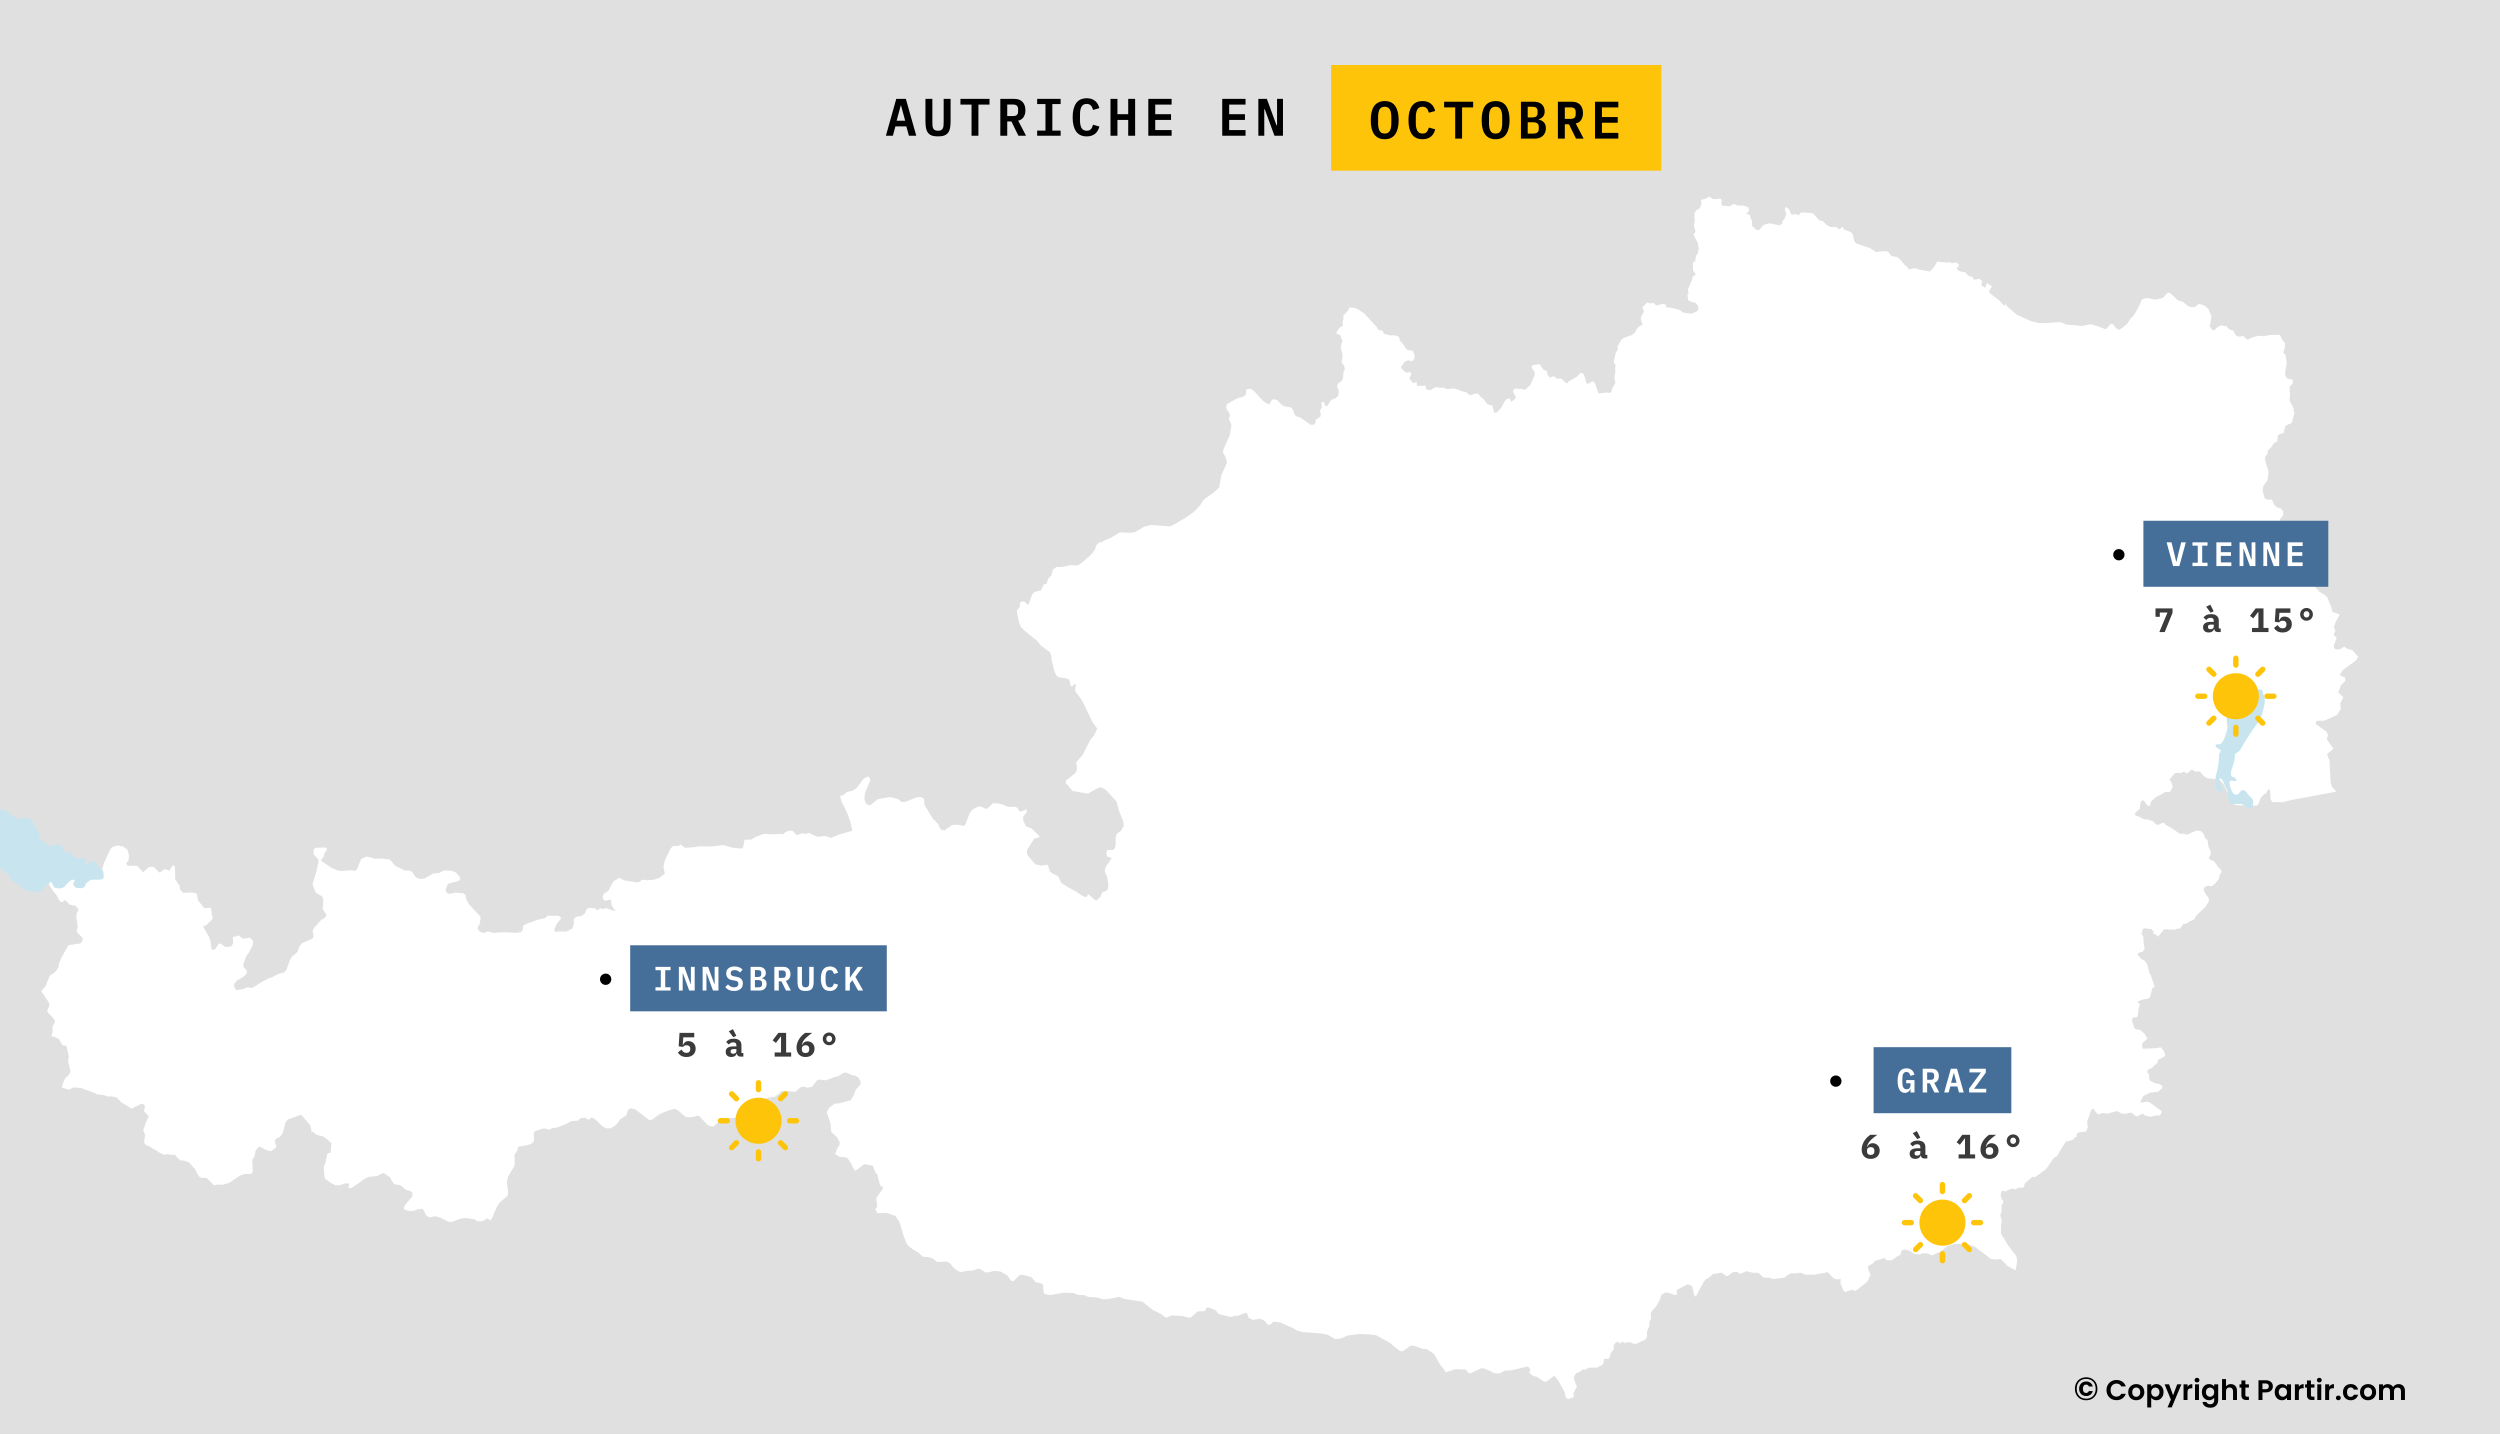
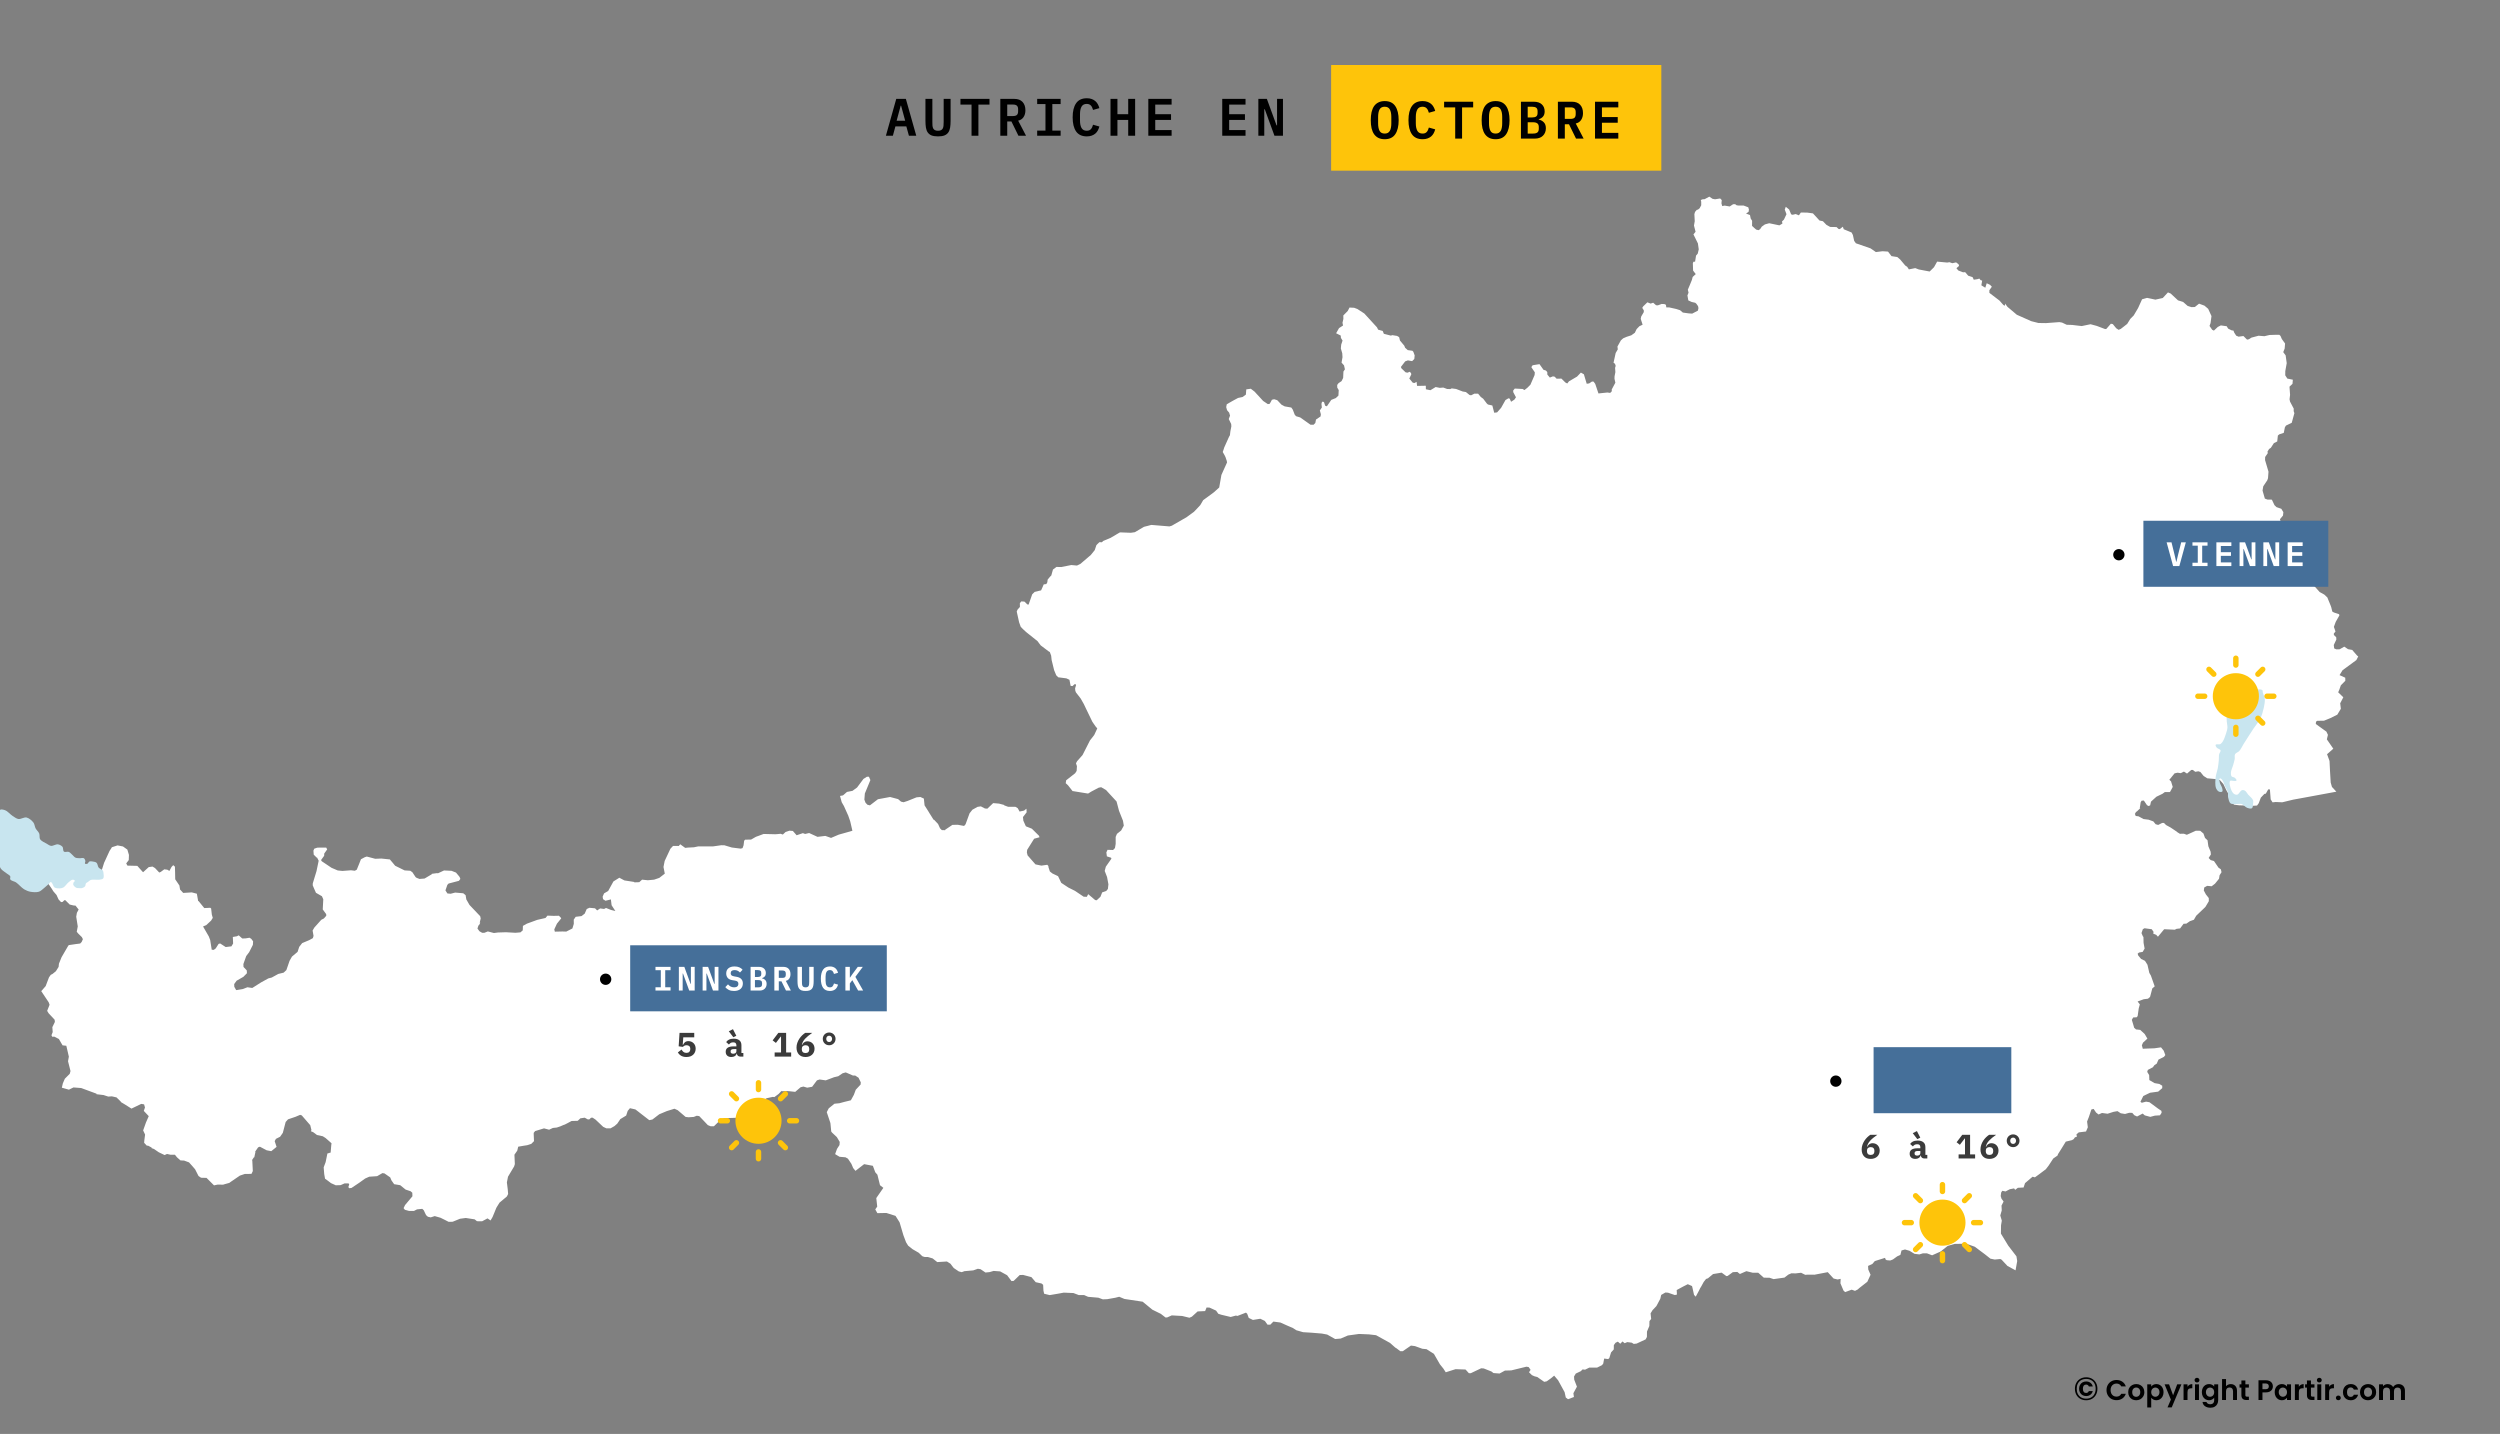
<svg xmlns="http://www.w3.org/2000/svg" width="1325" height="760" viewBox="0 0 1325 760" fill="none">
  <rect x="0" y="0" width="1325" height="760" fill="#808080" stroke="none" />
  <g clip-path="url(#clip0_6059_21871)">
-     <path d="M1325 0H0V760.417H1325V0Z" fill="#E0E0E0" />
    <path d="M905.93 104.218L903.461 105.562L902.43 105.624L901.648 105.905L901.43 106.218L901.648 106.874V108.78L900.805 110.374L899.961 111.062L899.273 111.249L898.367 112.312L898.023 113.499L898.211 117.249L897.805 119.53L898.648 122.843L897.523 124.218L899.898 129.03L900.336 132.155L899.805 134.405L898.898 135.468L898.398 138.687L897.523 138.718L897.211 139.499L897.336 143.405L898.742 145.28L897.117 146.78L896.711 148.343L895.617 151.03L894.555 153.53L894.93 155.124L894.336 156.562L894.805 159.218L896.555 160.03L898.461 160.468L899.086 160.999L899.961 162.249L900.18 163.28L899.898 164.624L896.867 166.218L895.43 166.124L894.773 166.062L891.898 165.655L890.43 164.405L888.367 163.749L884.711 162.937H883.148L882.93 161.53L882.117 161.155L880.68 161.093L878.648 161.843L877.711 161.78L876.18 160.437L874.836 160.905L873.117 160.218L870.867 162.405L870.398 163.187L871.211 164.468V165.405L869.836 167.749L869.586 168.999L870.586 172.093L868.867 172.905L867.398 174.437L866.461 176.374L864.586 177.718L862.148 178.499L860.273 179.312L859.055 180.405L857.242 183.687L857.43 185.155L856.305 187.093L855.68 189.937L855.18 192.249L855.961 192.812L856.305 193.905L855.992 194.999L856.148 197.218L855.711 199.468L855.68 200.78C855.68 200.78 855.669 200.812 856.148 202.812L854.211 206.437L854.273 207.343L853.398 208.249L851.961 208.03L850.711 208.155L847.18 208.53L845.805 204.437L845.461 203.437L844.586 202.249L843.742 202.218L842.242 203.218L841.492 203.312L840.961 203.405L839.523 198.593L839.492 198.405L837.867 197.468L835.836 199.593L831.523 202.124L830.648 203.249L829.805 202.812L829.617 202.687L828.055 201.155L827.555 200.655L825.023 200.718L824.43 200.124L823.992 199.655L823.055 199.468L821.461 200.093L821.43 200.124L820.086 198.53L820.055 197.187L819.742 196.843L819.367 196.405L818.211 196.03L818.055 195.999L815.93 192.999L812.992 193.468L812.43 193.562L811.992 193.905L811.648 194.655L813.461 197.343L813.336 198.78L811.117 203.905L809.461 205.562L807.93 206.749L807.117 206.218L806.992 206.155L802.836 205.937L801.992 206.968L802.023 207.843L803.461 210.562L802.617 211.812L800.867 212.937L800.148 211.28L799.461 211.093L797.898 212.03L795.586 216.155L793.461 218.562L791.93 218.749L791.086 215.468L790.93 214.905L788.648 214.405L788.055 213.905L786.086 211.312L784.836 210.405L783.398 208.655L781.461 208.624L779.711 209.499L778.898 209.374L776.93 207.78L775.242 207.499L771.742 206.155L769.398 205.843L768.648 206.218L766.961 206.155L765.023 205.437L764.93 205.405L763.086 205.562L760.898 205.124L758.117 206.812L755.711 206.312L755.68 204.437L751.055 204.53L750.773 202.374L749.711 202.999L748.773 202.843L746.93 200.624L747.992 198.405L747.836 197.718L747.148 197.03L745.961 197.53L744.93 197.312L744.711 197.093L742.711 195.155L742.492 194.468L744.742 191.53L746.18 190.999L748.43 191.405L749.586 190.249L749.773 188.374L749.086 186.468L748.586 185.905L746.117 185.562L744.711 184.312L744.273 183.218L741.992 180.499L741.586 178.874L741.555 178.687L740.43 178.03L739.617 177.905L737.93 177.624L737.18 177.874H737.148L733.555 176.937L733.43 176.905L733.055 175.937L732.836 175.405L730.398 174.718L729.805 173.499L723.086 166.155L719.43 163.78L717.711 163.124L715.242 162.999L714.305 164.812L711.961 167.187L711.992 169.03L711.523 171.062L711.805 172.53L709.68 173.905L708.148 176.624L710.586 177.843L710.68 179.093L711.555 180.499L711.523 180.593L710.836 182.655L710.648 184.687L711.398 187.249L711.523 189.312L711.023 192.187L712.336 193.655L712.805 195.749L712.023 196.905L711.867 200.312L711.023 201.999L709.43 203.062L708.805 203.905L708.711 203.999L708.742 205.437L709.242 206.28L709.523 206.718L709.367 209.655L707.992 210.968L705.586 211.937L703.242 215.343L702.336 215.03L701.742 213.187L701.086 212.812L700.617 213.155L700.367 214.062L700.586 215.968L699.523 217.53L700.055 219.562L699.898 220.718L697.461 222.374L697.398 222.78L697.117 224.187L696.211 225.093H694.555L689.117 221.249L686.93 220.593L686.211 219.812L685.18 217.124L684.398 215.999L680.867 215.374L679.18 214.468L677.617 212.812L676.93 212.093L675.305 211.593L674.117 211.874L673.555 212.937L672.93 214.03L671.961 214.187L669.461 212.499L666.742 209.53L666.117 208.874L664.961 207.593L662.93 206.03L660.523 206.374L660.367 208.468L660.305 209.155L658.586 210.405L657.398 210.655L656.211 210.905L655.898 211.062L654.211 211.968L654.117 212.03L653.648 212.28L653.461 212.374L651.711 213.374L650.18 214.28L650.023 215.062L649.898 215.749V215.843L649.992 216.155L650.336 217.405L651.461 218.718L651.68 219.499L651.93 220.249L651.242 222.093L651.398 222.405L652.461 224.593L652.523 224.687L652.617 225.968L652.086 228.687L651.867 230.655L651.398 231.468L648.805 237.249L648.68 237.687L648.43 238.468L648.211 239.093L648.055 239.562L648.305 239.999L649.148 241.499L649.617 242.53L649.68 242.78L650.18 244.249L650.336 245.093L647.836 250.624L647.336 251.749L646.18 258.374L643.367 260.905L637.68 265.093L636.148 267.718L635.086 268.843L634.398 269.593L632.742 271.312L632.211 271.687L632.117 271.749L631.867 271.937L629.43 273.718L628.836 274.155L626.867 275.28L621.055 278.624L619.805 278.999L610.742 278.249L610.148 278.218L608.148 278.749L606.648 279.124L606.305 279.218L603.961 280.593L601.492 282.062L599.367 282.374L593.586 282.155L592.336 282.874L591.961 283.093L590.148 284.187L589.367 284.624L588.836 284.937L588.773 284.999L585.648 286.312L584.742 286.687L584.461 286.968L583.961 287.405L582.711 287.343L581.68 288.312L581.086 288.937L580.211 291.562L578.273 293.968L578.117 294.155L573.398 298.187L572.773 298.749L570.805 299.749L567.805 299.468L565.43 299.937L564.898 300.062L562.461 300.53L559.93 300.468L558.055 301.874L557.867 302.593L557.648 303.343L557.492 303.905L557.211 304.968L556.492 305.687L555.242 307.218L555.086 308.593L554.555 309.562L553.18 309.718L552.43 311.468L551.961 312.499L551.773 312.905L550.461 313.187L550.055 313.312L548.617 313.655L548.398 313.687L547.086 314.968L547.055 315.03L546.398 316.905L545.148 320.437L544.492 320.343L542.961 318.843L541.93 318.78L541.273 318.749L541.023 319.062L540.523 319.687L540.555 321.687L539.273 323.124L538.867 324.124L540.117 329.78L540.992 332.218L541.867 333.124L541.898 333.155L542.273 333.53L543.805 334.937L544.023 335.124L549.898 339.812L550.93 341.218L551.586 342.062L554.492 344.249L555.867 345.28L556.398 345.562L557.117 347.499L557.367 349.843L557.711 351.218L558.68 355.187L559.805 357.905L560.867 358.968L565.18 359.53L566.805 360.28L567.43 363.499L568.43 363.624L569.242 362.874L569.492 362.655L570.023 362.562L570.305 363.124L569.805 364.812L569.898 366.03L570.242 366.968L571.586 368.687L572.742 370.187L574.43 373.155L575.617 375.655L578.961 382.562L580.648 384.999L581.023 385.437L581.555 386.062L581.242 386.718L581.18 386.874L579.93 389.562L579.68 389.874L579.43 390.218L578.867 390.937L577.68 392.437L573.742 400.187L570.836 403.468L570.273 404.562L570.773 406.062V406.155L570.617 408.593L569.836 409.812L565.055 413.562L564.836 415.093L566.055 416.218L568.492 419.312H568.805L576.68 420.593L578.461 419.499L582.305 417.468L583.617 417.218L586.211 418.718L586.742 419.312L591.773 424.78L593.086 429.749L595.18 434.999L595.617 437.593L594.211 440.155L591.992 441.937L591.305 443.562V447.28L590.93 449.468L589.93 450.499L586.992 450.405L586.367 451.78L586.648 453.874L588.867 454.593L589.055 455.093L586.086 459.343L585.492 461.593L586.742 464.812L587.461 468.687L587.18 471.155L586.305 472.218L584.148 472.968L583.242 475.28L581.242 477.155L580.43 477.03L576.742 473.905L576.023 475.312L574.336 475.249L569.742 472.155L566.242 470.405L562.461 467.905L560.773 464.374L557.773 462.937L556.43 461.874L555.555 459.187H555.836L555.055 458.343L551.93 458.78L548.805 458.124L544.617 453.343L544.242 451.78L544.398 450.405L548.086 444.53L550.93 443.749L550.68 442.968L546.898 439.218L545.586 438.687L543.773 437.968L543.617 437.749L542.367 434.937L542.18 433.03L544.117 430.53L544.023 428.718L543.992 428.624L542.742 429.624L540.367 430.124L539.867 429.187L539.398 428.343L538.242 427.624L534.273 427.593L532.18 426.812V426.624L529.461 425.905L526.367 425.655L523.336 428.562L523.305 428.593L522.023 428.499L519.867 427.374L518.117 427.624L515.367 429.155L513.867 431.062L511.742 436.874L511.305 437.374L510.961 437.749L507.617 437.124L504.773 437.187L500.93 439.78V439.999L499.18 439.968L498.211 438.999L497.18 436.718L495.086 434.499L494.805 434.468L492.586 430.937L491.867 429.749L490.023 426.843L489.648 423.249L487.805 422.405L485.742 422.593L481.555 424.28L481.023 424.499L478.898 425.187L477.555 424.874L475.992 423.53L471.742 422.405L465.305 423.593L461.055 426.843L459.711 426.499L459.555 426.312L458.742 425.468L458.117 423.812L458.367 420.562L461.305 413.437L460.523 411.655H459.492L457.617 412.843L454.242 417.374L451.805 419.155L448.898 419.718L447.867 420.624L447.336 421.093L446.773 421.562L445.211 421.843L446.117 425.187L447.273 427.187L449.648 432.468V432.499L449.836 433.062L450.586 435.218L450.836 436.249L451.773 440.312L451.617 440.343L450.18 440.78L449.805 440.874L447.93 441.405L445.242 442.155L444.492 442.374L440.461 444.093L437.43 443.03L433.273 443.53L428.836 441.499L426.711 441.999L425.523 441.562L422.211 442.687L420.211 440.405L418.617 440.28L418.43 440.249L416.336 440.968L414.898 442.312L413.711 441.905L412.18 442.062L410.898 442.155L404.711 441.999L401.867 443.062L400.648 443.499L398.086 444.968L394.93 445.03L394.398 445.593L394.086 448.03L393.555 449.499L392.617 449.78L387.898 449.187L383.93 447.999H383.617L382.305 447.968L377.898 448.593H370.023L367.773 449.062L364.617 449.218L363.148 449.374L360.523 447.468L359.742 448.374L358.711 448.343H356.711L355.336 449.812L355.148 450.187L352.273 456.312L351.648 459.499L352.336 463.03L349.43 465.28L346.68 466.218L343.367 466.53L340.305 466.218L338.805 467.562L336.117 467.655L336.148 467.437L330.93 466.624L328.93 465.562L328.273 465.187L325.117 467.155L322.336 472.218L320.148 473.499L319.398 475.249L319.617 476.562L320.898 477.405L323.773 476.687L324.148 479.78L326.148 482.843L323.867 482.28L321.18 481.218L320.18 481.749L318.086 481.468L316.492 482.53L315.367 481.405L312.398 481.124L310.961 481.78L309.898 484.218L308.211 485.53L305.117 485.905L304.086 487.405L304.117 489.655L303.367 492.093L301.148 493.218L300.586 493.499L300.117 493.749L299.43 493.718L298.055 493.687L294.055 493.78L293.773 492.562L295.18 489.53L297.43 486.749L297.461 486.718L297.023 486.124L296.211 485.343L293.461 485.405L290.148 485.28L289.117 486.53L284.742 487.53L279.273 489.53L277.148 490.718L277.055 493.093L275.836 494.155L273.18 494.374L268.148 494.093L263.93 494.218L261.773 494.499L258.555 493.655L256.742 494.374H255.523L254.117 493.562L253.055 492.124L253.617 490.374H253.867L254.555 489.03H254.242L254.773 486.78L254.492 485.562L253.68 484.718L248.836 479.624L247.273 476.905L247.148 476.687L246.773 474.437L246.617 474.312L245.523 473.437L241.242 473.062L238.836 473.687L237.117 473.53L236.086 471.905L237.086 468.999L237.742 468.28L243.211 466.843L243.992 465.843L243.586 464.78L242.93 463.968L241.68 462.468L239.305 461.53L235.336 461.343L231.93 462.937V462.718L228.867 463.124V463.343L225.023 465.624L222.336 465.843L220.805 465.249L220.273 464.874L218.555 462.28L217.43 461.499L214.43 461.312L209.43 458.843L208.242 457.405L207.367 456.374L206.992 455.937L206.648 455.499L202.117 455.03L198.867 455.155L197.461 454.78L194.398 453.968L193.367 454.312L192.93 454.53L191.305 455.405L190.398 457.718L189.086 460.937L188.055 461.499L186.023 461.249L181.492 461.593L178.992 461.343L175.711 459.937L172.367 457.687L170.586 456.499L170.148 455.843L171.805 453.562L171.836 452.405L173.398 450.187L172.898 449.218L168.18 449.249L166.555 449.812L166.117 450.843L166.273 452.968L167.836 454.53H168.055L168.898 456.187L167.742 461.718L166.711 465.093L165.773 468.187L165.742 469.218L166.273 470.499L167.461 473.187L170.617 474.999L171.336 476.624L171.055 481.999L172.867 484.468L172.93 485.343L171.68 486.78L170.273 487.499L166.586 491.624L165.68 493.187L166.18 496.03L165.805 497.218L163.867 498.28L160.148 499.843L158.586 501.843L157.711 504.499L154.742 506.999L153.461 509.249L151.773 514.155L150.336 515.499L149.836 515.624L147.492 516.187L144.023 518.093L142.211 518.562L138.398 520.655L133.711 523.624L131.117 523.249L128.805 524.155L125.242 524.749L125.18 524.78L124.18 522.999L124.117 521.562L125.398 519.78L128.992 517.718L130.867 515.812L130.805 514.343L129.055 512.468L128.992 510.937L130.492 506.718L132.055 504.655L134.023 500.78L134.148 498.905L133.211 497.624L132.898 497.405L132.242 496.999L130.18 497.343L128.398 497.405L126.523 495.718L125.555 496.218L123.398 496.593L123.555 500.062L122.648 501.562L119.617 501.937L116.68 500.03L115.898 500.249H115.867L114.336 502.655L113.305 503.437L112.211 503.343L111.398 498.218L110.68 496.343L107.617 491.03L109.305 490.312L111.867 487.937L112.773 486.468L112.273 484.749L111.898 481.499L111.461 481.124L108.273 481.28L107.43 480.249L105.242 477.562H105.023L104.367 473.874L104.305 473.655L101.648 472.968L97.086 473.249L96.586 472.687L95.43 471.437L95.086 469.312L92.867 466.03L92.836 464.593L92.805 462.655L92.711 459.343L91.805 458.53L90.898 459.499L89.773 461.593L88.68 460.937L87.055 460.749L85.148 462.155L84.398 462.437L82.148 460.062L80.836 459.28L78.836 459.562L75.836 462.28L75.523 461.968L72.773 458.905L67.523 458.78L66.898 457.593L68.242 455.843L68.336 453.093L67.492 450.28L65.18 448.624L62.305 448.062L59.305 449.03L58.961 449.624L58.055 450.999L55.336 456.937L55.211 457.155L54.305 460.03L53.961 461.155L53.586 462.28L51.773 462.53L46.898 463.655L43.273 464.062L36.648 464.437L30.523 463.499L28.461 462.249L26.898 461.312L23.242 460.343L23.148 461.093L25.273 467.905L27.305 470.843L28.305 472.437L29.961 474.343L31.023 476.687L32.367 478.124L33.211 477.999L34.117 477.093L34.648 477.124L36.93 479.405L39.023 479.905L40.023 479.968L40.055 479.999L41.18 481.437L41.68 482.03L41.492 482.405L40.742 483.812L40.398 485.874L40.523 486.655L41.211 490.999L40.68 493.812V493.843L41.461 494.78L43.367 496.655L43.93 497.749L43.711 498.249L43.523 498.687L43.273 499.249L42.492 500.062L41.836 500.155L40.305 500.343H40.273L39.055 500.53L36.461 500.905L36.086 501.374L32.617 507.343L31.242 510.749L31.055 512.499L30.898 512.718L29.617 514.749L27.805 516.218L26.961 516.624L26.711 516.937L25.961 517.999L24.211 522.624L21.867 525.312L25.805 531.218L26.273 532.53L24.992 535.749L25.742 536.999L26.586 537.905L26.898 538.249L26.992 538.343L27.523 538.905L28.367 539.812L28.961 540.468L29.086 541.624L27.742 544.405L27.93 546.999L27.273 548.687L27.711 549.499L28.742 549.405L31.242 550.687V550.718L33.148 554.03L35.148 554.249L36.492 560.03L36.055 562.468L37.367 567.655L36.961 569.124L34.367 571.718L33.305 574.187L32.773 576.499L33.211 576.593L36.523 577.53L38.93 576.343L43.023 576.655L48.273 578.593L51.148 579.655V579.937L54.867 580.374L57.367 581.187L59.305 581.062L61.742 581.624L64.023 583.843V584.062L66.367 585.468L69.68 587.562L74.867 585.062L76.367 585.312L76.836 586.968L76.211 588.78L78.836 591.562L77.367 594.905L75.867 599.124L76.898 601.312L76.492 604.405L76.398 605.687L77.836 607.218L78.461 607.187L80.367 608.218V608.499L80.586 608.593L81.617 608.968L84.117 610.687L87.242 612.187L88.523 611.593L90.305 611.999H92.711L93.773 613.343L95.617 614.999L96.586 615.062L97.523 615.093H97.555L100.18 616.062L101.805 617.874L103.398 619.718L105.211 623.28L106.523 624.187L107.055 624.218L109.461 624.28L113.43 628.249L115.305 627.843H116.242L118.242 627.874L119.148 627.593L119.492 627.499L121.523 626.937L122.305 626.374L127.148 623.062L129.773 622.187H130.211L133.273 622.155L133.523 621.655L133.992 620.655L133.711 614.937H133.523L134.461 613.53L134.555 613.374H134.773L135.398 610.437H135.18L136.805 608.093L137.742 607.749L141.336 609.655L143.461 610.062L143.773 610.124L146.586 607.843L145.711 605.187L145.586 604.812L146.242 603.593L148.461 602.468L149.898 600.405L151.398 594.655L152.648 593.249L156.617 591.905L159.055 590.874L159.93 591.155L164.43 596.343L165.055 598.874L164.805 599.562L165.961 600.03L168.023 601.562L171.086 602.218L172.555 603.155L174.055 604.468L175.711 605.937L175.555 607.093L175.242 610.874L174.773 610.968L174.367 611.124L173.523 611.343L172.586 615.937L171.555 618.687V618.749L171.836 622.249L172.273 624.718L173.586 625.655L175.43 627.062L177.93 628.187L177.961 628.218L178.398 628.187L180.523 628.124L182.648 627.187L184.742 627.218L185.086 627.718L184.648 629.093L184.992 629.749L186.273 629.624L190.43 626.843L193.523 624.624L195.68 623.655L199.867 623.374L202.68 621.749L203.773 621.905L206.555 623.843L206.836 624.062L207.43 625.53L208.898 627.624L210.273 627.843L212.117 628.155L214.961 630.468L217.648 631.374L218.523 632.155L218.586 634.03L214.68 638.687L213.898 640.312L214.586 641.187L216.742 641.78L219.367 641.812L221.023 640.968L221.961 640.874L223.805 640.687L224.617 641.468L225.117 642.562L225.805 643.999L226.773 644.874L228.023 645.155L228.273 645.218L230.398 644.53L233.461 645.405L233.961 645.655L235.68 646.499L237.742 647.562L239.898 647.53L243.648 645.999L243.805 645.937L246.867 645.53L251.555 646.249L252.805 647.249L255.523 647.28L258.367 645.749H258.398L259.992 646.843L260.711 645.624L261.055 645.03L262.117 642.468V642.437L263.086 640.093L263.43 639.53L264.742 637.405L265.523 636.749L268.648 634.124L269.305 632.812L269.117 630.499L268.773 627.655L268.648 626.687L269.242 623.655L272.492 618.187L272.867 616.968L272.805 615.624L272.648 611.999L274.148 609.843L274.648 607.749L277.492 607.249L279.336 606.968L279.586 606.905L281.586 606.249L283.023 604.812L282.867 601.28V600.405L283.617 599.468L288.336 598.03L291.023 598.749L293.023 597.812L295.117 597.593L297.055 596.937L298.336 596.374L298.555 596.28L299.367 595.999L300.648 595.343L302.93 594.124L306.211 594.03L307.586 592.718L309.898 592.374L311.523 593.28H312.336L313.242 592.405L314.055 592.343L315.648 593.405L319.68 597.218L321.336 597.999H323.617L325.648 596.843L327.148 595.53L328.773 593.124L331.867 591.249L332.68 588.78L333.867 587.343L335.523 587.718L336.492 587.937L336.805 588.03L338.523 589.343L338.617 589.405L338.711 589.499L344.117 593.687L345.773 593.343L349.398 590.562L353.43 588.874L357.461 587.624L359.18 588.405L363.367 591.968L364.961 592.155L367.711 591.968L369.273 591.343L370.586 591.53L372.836 593.874L375.148 596.312L376.68 596.937L378.398 596.905L381.836 593.562L383.961 592.624L388.055 592.499L390.617 592.405L392.836 590.937L393.336 590.624L394.367 590.187L394.555 589.999L396.211 588.312L398.461 586.812V586.78L399.023 586.405L400.68 586.374L406.273 582.062L409.617 581.343L410.398 581.468L412.648 579.812L413.836 578.562L414.086 578.312L414.305 578.062V578.343L417.211 578.28H417.492L418.617 578.374L421.461 578.687L424.305 576.249L425.805 575.874L427.805 576.468L430.43 575.999L432.992 572.593L434.398 572.124L437.648 572.593L441.211 571.249L442.023 570.937L444.273 570.405L446.555 568.843L448.242 568.374L452.055 570.03H452.805H453.242L455.055 571.218L455.273 571.718L456.211 573.624L456.18 574.03L456.148 574.374V574.78L453.555 577.562L452.555 580.249L450.961 583.155L448.68 583.718L447.523 583.999L444.867 584.718L442.273 584.968L439.242 587.405L438.18 589.437L440.117 595.218L440.555 599.687L440.961 600.249L443.523 602.655L445.055 605.218L444.93 606.874L443.617 608.905L442.617 611.687L444.43 612.78L444.961 613.093L448.117 613.374L449.398 614.093L451.242 616.843L452.18 619.062L453.398 620.562L457.992 616.999L462.617 617.874L463.898 621.312L465.023 622.593L466.398 628.155L468.18 629.562L464.43 634.968L464.93 639.499L463.898 640.968L464.992 642.968L469.773 642.874L474.617 644.405L476.773 647.812L478.805 654.687L480.211 658.405L481.305 660.187L483.648 662.062L486.93 663.968L488.805 665.78L489.93 666.187L491.805 666.218L494.305 666.968L496.742 668.905L501.867 668.593L503.711 669.749L505.461 672.03L508.148 673.843L509.711 674.249L511.148 673.718L515.805 673.312L518.273 672.437L519.711 672.687L522.305 674.437L524.461 674.218L526.617 673.593L530.086 673.843L533.773 675.874L536.086 678.968L537.242 678.874L539.023 677.155L540.461 675.749L542.273 675.718L546.648 676.874L548.93 679.562L552.023 680.249L552.867 680.968L553.023 684.03L553.398 685.687L556.336 686.405L560.961 685.624L563.805 685.093L568.93 685.312L570.242 685.812L571.711 686.374H574.555L576.68 687.312L582.117 687.78L584.492 688.655L586.836 688.562L591.086 687.812L593.18 687.28L595.93 688.437L605.617 689.905L610.742 694.124L615.242 696.343L617.742 698.28L618.586 698.249L621.023 697.155L626.555 697.468L630.398 698.405L631.68 697.843L634.742 695.062L638.711 694.874L639.492 692.968L641.055 693.03L644.523 694.624L645.711 696.312L647.398 696.843L652.273 697.999L655.023 697.249L655.867 697.437L660.367 695.687L661.023 696.312L661.836 698.499L664.055 699.562L667.961 698.937L670.367 700.093L671.773 702.062L673.242 702.093L674.898 700.437L678.617 700.937L682.242 702.562L683.117 702.937L685.117 703.78L687.055 705.03L690.648 706.062L694.836 706.312L700.555 706.78L703.398 707.312L707.648 709.687L710.586 709.437L714.367 707.812L720.273 706.999L725.555 707.218L729.305 707.655L736.711 711.749L739.492 714.218L740.086 714.562L742.148 716.124H743.492L747.805 713.155L749.93 713.437L753.836 714.843L756.055 715.062L759.961 717.53L763.148 723.062L765.023 725.405L766.242 727.312L771.461 725.655L776.742 725.843L778.523 727.812L779.555 727.78L782.711 726.28L785.023 725.187L786.398 725.28L790.492 726.905L791.523 727.718L794.773 727.968L797.617 726.405L800.961 726.312L809.023 724.343L810.211 724.562L811.211 726.03L810.367 727.28L811.898 728.812L813.273 729.437L814.742 729.812L818.43 732.374L819.773 732.093L821.836 730.624L823.711 729.093L825.805 731.562L829.242 737.843L829.867 740.687L831.055 741.593L834.18 740.405L833.898 738.405L835.773 734.937L834.336 731.218L834.242 729.562L835.148 727.999L837.836 726.718L838.773 725.78L840.086 725.937L842.367 724.812L846.43 724.843L849.055 723.53L849.711 722.718L850.211 720.03L852.336 720.312L852.93 719.78L853.867 716.78L855.305 715.187L855.336 712.905L856.211 711.687L857.461 711.062L858.742 712.187L859.93 710.968L861.055 711.905L862.461 711.312L864.836 711.624L865.898 712.28L867.43 712.093L872.18 709.874L872.867 708.593L872.898 705.718L874.148 702.78L874.211 700.187L875.117 699.03L874.805 696.093L875.836 694.405L877.898 692.218L879.961 688.343L880.43 686.312L882.648 685.03L884.055 685.124L887.648 686.374L888.773 686.124L888.648 683.718L891.648 682.093L892.492 681.655L894.523 680.624L896.242 681.374L896.773 681.624L896.992 682.468L897.836 686.28L898.742 687.249L899.211 686.343L899.961 684.968L900.648 683.655L901.055 682.78L901.648 681.843L902.961 679.437L904.211 677.843L905.211 677.499L907.93 675.249L912.461 674.499L913.148 674.999L914.992 676.343L915.648 676.249L918.398 674.249L920.773 674.124L922.148 675.218L925.586 673.718L928.992 674.562L931.836 674.53L934.805 677.155L937.898 677.218L939.992 677.937L945.773 677.124L947.836 675.53L949.461 674.843L951.648 674.905L954.555 674.562L956.773 675.655L958.148 675.562L961.68 675.593L968.711 674.249L971.805 677.624L973.93 678.124L975.555 677.78L975.43 680.155L976.523 682.749L977.055 683.999L977.898 684.812L981.398 683.53L983.148 684.155L984.617 683.405L985.398 682.687L989.68 679.343L991.398 675.624L990.18 672.843L990.086 670.937L992.336 669.905L993.648 668.374L999.086 666.655L999.367 667.53L999.992 667.905L1001.84 668.062L1003.27 667.499L1005.49 665.874L1006.52 665.405L1007.21 665.093L1007.8 662.749L1009.65 662.218L1012.02 662.905L1014.68 664.53L1017.27 664.843L1019.18 664.249H1021.24L1024.02 665.312L1028.52 663.312L1032.3 660.312L1036.09 659.249L1040.05 659.218L1043.34 659.593L1046.65 660.78L1052.05 664.812L1054.93 667.093L1057.21 667.562L1060.15 667.28L1060.84 667.624L1062.62 669.53L1063.96 670.968L1064.96 671.499L1068.24 673.28L1069.12 668.343L1068.71 665.843L1064.37 660.187L1060.49 653.812L1060.55 649.405L1060.96 646.937L1060.15 644.218L1060.93 641.499L1060.8 638.968L1061.9 636.812L1060.77 635.249L1060.37 633.905L1060.62 632.03L1061.21 631.124L1062.96 631.468L1064.18 630.812L1065.24 630.28L1065.9 630.155L1067.46 629.843L1068.05 630.624L1069.46 629.53L1072.49 629.374L1073.27 627.062L1077.27 623.655L1078.49 623.999L1080.68 622.405L1084.27 619.718L1085.74 617.812L1088.24 613.999L1090.46 612.468L1090.77 611.655L1092.37 609.124L1094.02 606.437L1094.87 605.062L1098.12 604.28L1099.05 603.749L1099.71 602.78L1100.71 602.499L1100.55 601.124L1101.77 600.155L1105.62 599.687L1105.71 599.405L1106.55 597.468L1106.24 595.124L1106.15 594.405L1107.09 592.03L1108.43 588.03L1109.62 587.718L1110.9 589.624L1112.24 590.687L1114.05 589.874L1117.02 590.28L1120.15 589.28L1122.27 588.905L1123.99 590.03L1126.27 590.405L1128.46 589.78L1130.09 589.812L1131.18 591.062L1132.65 591.749L1135.62 590.187L1136.74 591.155L1139.65 591.937L1142.12 591.28L1144.77 591.124L1145.49 590.03L1145.65 589.749L1145.55 588.749L1143.65 587.468L1140.96 585.468L1139.21 584.187L1137.4 583.874L1135.15 584.468L1134.43 583.968L1135.93 580.905L1138.27 579.749L1139.52 579.155L1143.84 578.562L1145.99 576.718V575.437L1144.46 574.499L1141.96 574.062L1139.15 572.437L1139.05 569.78L1138.65 569.124L1138.02 568.093L1138.37 567.03L1139.18 566.624L1141.02 565.655L1141.87 564.499L1143.05 563.749L1143.99 561.593L1146.9 560.124L1147.62 559.187L1146.77 556.874L1145.34 555.093L1141.9 555.593L1137.65 555.749L1135.68 555.843L1135.24 554.187L1135.18 554.03L1135.8 552.593L1136.8 551.687L1138.12 550.468L1136.71 548.062L1136.4 547.749L1134.3 545.843L1132.09 545.593L1131.12 544.749L1130.62 543.03L1129.87 540.53L1130.27 539.78L1130.62 539.249L1132.46 539.155L1132.96 538.499L1133.55 534.343L1134.12 532.343L1132.93 530.78L1136.18 529.593L1138.43 529.312L1139.52 528.374L1139.99 526.655L1140.71 523.874L1141.99 522.78L1139.96 517.03L1139.15 515.655L1138.87 514.437L1138.15 511.312L1136.84 509.249L1134.77 508.218L1133.21 506.343L1132.96 505.437L1133.68 504.843L1135.62 504.499L1136.65 502.749L1136.09 499.687L1136.02 496.468L1135.8 496.437L1134.99 494.53L1135.71 492.468L1136.62 491.968L1140.43 492.499L1141.4 493.905L1141.21 494.812L1142.8 495.468L1143.71 496.468L1146.74 492.812L1146.99 492.499L1147.93 492.53L1152.65 492.749L1153.59 492.28L1155.46 492.062L1157.3 489.593L1158.77 489.53L1160.65 488.218L1160.99 488.093H1161.02L1162.77 487.468L1163.99 485.343L1168.37 481.155L1168.55 480.968L1168.87 480.655L1169.74 479.218L1170.68 477.624L1170.65 475.968L1169.12 474.03L1168.02 471.968L1168.24 470.374L1169.8 469.499L1172.18 469.718L1173.96 468.343L1176.09 465.718L1176.37 463.905L1177.4 462.28L1177.27 461.624L1177.02 460.687L1175.84 459.905L1173.4 456.343L1171.65 455.843L1170.59 454.718L1171.77 452.874L1171.62 451.374L1170.43 448.53L1170.15 446.499L1169.99 445.343L1168.65 444.093L1167.84 441.78L1166.12 440.312L1163.77 440.28L1161.59 441.28L1159.02 442.437L1157.46 441.874L1155.34 441.905L1154.02 441.093L1153.74 440.812L1150.43 438.593L1148.02 437.28L1146.9 436.155H1145.96L1143.84 437.218L1142.84 436.937L1142.49 436.843L1141.27 435.343L1138.77 434.437L1136.05 434.093L1133.43 432.655L1131.93 432.468L1131.49 431.374L1132.18 430.187L1132.4 430.218L1134.37 428.312L1134.09 428.28L1134.55 425.218L1135.05 424.374L1136.24 424.28L1137.9 426.749L1138.8 427.218L1139.59 426.812L1140.02 424.874L1142.74 422.405L1142.87 422.28L1146.09 420.718L1147.34 419.812H1149.9L1150.12 419.718L1150.93 418.249L1151.55 417.062L1151.27 416.155L1150.65 414.124L1149.74 413.28L1150.24 412.687L1152.52 409.874L1154.12 409.53L1155.8 409.78L1157.49 408.937L1159.12 409.999L1161.37 408.062H1162.21L1163.49 409.062L1165.12 408.78L1166.21 409.155L1167.9 411.249L1168.43 411.593L1169.84 412.499L1174.3 412.905L1174.8 412.937L1176.59 413.499L1177.62 414.655L1178.37 415.499L1180.09 419.062L1180.27 419.374L1180.96 420.53L1182.34 422.905L1182.43 423.124L1183.96 426.468L1186.71 426.812L1194.12 427.062L1195.21 426.999L1196.24 426.937L1197.12 425.718L1198.24 422.749L1200.12 420.78L1200.9 420.624L1202.15 418.374L1203.05 418.405L1203.46 423.687L1204.46 425.249L1206.09 425.062L1208.96 425.187L1209.59 425.218L1215.4 423.812L1221.55 422.687L1238.27 419.593L1235.93 417.062L1235.27 414.749L1234.9 408.53L1234.65 403.312L1233.34 399.718L1235.24 398.062L1236.65 396.812L1233.24 391.874L1233.49 390.749L1233.8 389.468L1232.99 387.749L1232.84 387.655L1227.37 383.718L1227.49 382.499L1228.15 382.03L1231.74 381.968L1233.9 381.093L1235.18 380.562L1238.77 378.78L1240.65 375.655L1240.3 372.749L1241.65 370.155L1241.96 369.562L1239.62 367.28L1239.24 366.937L1239.84 365.53L1239.99 365.093L1240.65 363.218L1240.74 363.124L1241.59 362.28L1243.02 360.812L1242.99 359.187L1239.96 357.812L1241.55 355.218L1248.87 349.843L1249.87 347.905L1249.21 347.405L1246.68 344.468L1244.46 344.062L1242.46 342.718L1240.02 344.124L1238.21 344.155L1237.12 343.655L1236.9 341.843L1238.27 338.937L1238.18 337.718L1236.96 336.562L1236.93 335.749L1237.8 334.749L1237.49 333.749L1236.96 332.249L1237.93 329.593L1239.87 326.187L1239.71 325.53L1238.9 325.249L1236.99 324.624L1236.12 324.124L1235.55 321.78L1235.3 321.093L1234.77 319.78L1234.02 317.968L1233.52 316.687L1232.8 315.999L1231.87 315.124L1229.43 313.78L1226.71 310.749L1222.55 308.187L1221.93 304.78L1221.43 303.437L1219.71 297.905L1217.8 294.062L1217.4 292.093L1217.18 291.124L1217.37 286.655L1217.24 284.968L1216.34 283.843L1212.77 283.437L1212.27 282.499L1210.77 279.749L1209.43 278.624L1208.37 275.187L1209.99 273.249L1210.18 271.437L1209.09 269.655L1206.55 268.78L1205.46 267.718L1204.09 264.812L1201.77 264.78L1200.37 264.249L1199.15 259.999L1199.52 257.749L1201.65 254.562L1202.05 253.437L1202.3 249.999L1200.49 243.874L1200.52 242.218L1201.93 240.155L1201.77 239.343L1202.62 237.968L1203.55 237.343L1205.15 234.874L1206.93 233.968L1207.27 230.843L1207.99 230.218L1210.4 229.405L1210.99 226.499L1211.55 225.562L1214.62 224.093L1216.02 218.968L1215.65 217.905L1215.68 216.562L1213.71 212.843L1213.46 211.593L1213.74 209.28L1213.43 204.937L1215.02 203.437L1215.21 201.249L1213.4 200.874L1212.3 200.655L1211.18 198.937L1211.21 196.655L1211.96 192.468L1211.4 188.374L1210.12 186.624L1210.87 184.749L1211.09 182.062L1209.37 179.687L1208.68 178.062L1208.05 177.437H1206.37L1203.3 177.53L1202.77 177.562L1201.96 177.749L1200.12 178.187L1197.05 177.937L1193.27 178.937L1191.9 179.812L1190.93 179.999L1189.02 178.093L1186.46 178.437L1185.18 177.905L1184.12 176.249L1183.74 175.218L1182.71 175.062L1180.9 174.155L1180.15 172.905L1177.05 172.468L1175.43 173.28L1173.37 175.218L1172.46 174.78L1171.05 172.749L1171.59 171.249L1172.09 167.53L1170.34 163.687L1168.37 161.999L1165.49 160.937L1163.27 162.718L1161.46 162.78L1160.18 162.374L1159.43 162.124L1157.05 160.03L1154.34 159.187L1150.49 155.593L1149.02 154.968L1146.27 157.937L1142.34 158.812L1141.65 158.655L1140.21 158.343L1137.93 157.874L1135.3 158.624L1133.18 163.28L1130.87 167.187L1129.05 169.03L1127.4 171.687L1125.8 172.937L1124.02 174.312L1122.87 174.812L1121.62 173.999L1121.05 173.312L1119.8 171.78L1118.77 171.562L1116.34 174.343L1115.71 174.405L1111.24 172.718L1107.99 171.843L1103.34 172.812L1100.84 172.53L1098.3 172.218L1095.34 172.124L1092.9 170.968L1091.46 170.718L1084.37 171.249L1080.37 171.187L1076.55 170.218L1073.68 168.937L1068.9 166.812L1065.77 164.155L1063.96 162.624L1062.65 160.874V162.03L1061.8 161.655L1059.74 159.312L1054.37 155.218V153.812L1055.68 151.968L1054.74 150.968L1053.96 150.593L1052.96 150.124L1052.21 152.499L1050.12 151.218L1050.55 148.718L1049.74 148.499L1049.05 147.655L1048.02 147.968L1046.09 148.249L1045.49 146.905L1044.59 146.593L1043.15 146.124L1041.55 144.249L1040.4 144.312L1037.93 143.374L1036.9 142.155L1038.3 140.937L1038.05 140.062L1036.74 139.062L1034.71 139.499L1033.21 138.968L1032.02 139.155L1026.68 138.655L1025.02 141.624L1022.71 143.905L1016.96 142.812L1015.09 142.093L1011.71 142.78L1010.8 141.405L1009.77 140.718L1007.09 137.53L1005.55 136.218L1004.46 136.062L1002.49 135.749L1000.65 133.343L997.742 133.155L994.211 133.593L992.93 132.687L991.367 131.624L983.617 128.937L982.711 127.655L982.023 124.53L981.336 123.218L977.18 121.499L976.711 120.155L975.086 121.437L974.43 121.343L973.367 120.343L969.992 120.28L967.992 119.155L966.148 117.249L964.336 116.874L960.867 113.093L957.867 112.687L954.461 112.624L953.43 114.124L951.711 113.437L950.117 113.843L949.305 113.593L948.242 111.03L946.461 109.593L945.93 111.093L946.836 113.53L945.492 116.374L944.461 117.374L944.68 118.499L943.086 119.437L939.18 118.624L937.68 118.312L935.398 118.937L933.773 120.093L932.867 121.437L932.023 121.999L930.773 121.687L929.836 120.874L928.586 119.718L928.617 116.999L927.867 115.812L927.492 113.968L925.398 113.187L926.742 112.28L926.93 111.093L926.586 109.874L924.117 108.937H921.305L920.367 108.78L919.648 108.218L918.523 108.249L916.742 109.437L914.086 108.968L912.773 109.218L912.367 107.78L912.523 106.03L911.68 105.187L908.992 105.624L907.648 105.374L905.93 104.218Z" fill="white" />
    <path fill-rule="evenodd" clip-rule="evenodd" d="M1188.8 368.002C1190.57 367.619 1192.97 367.195 1194.66 366.535C1195.31 366.284 1196 365.554 1196.68 365.435C1197.39 365.31 1198.55 365.293 1199.07 365.802C1199.3 366.037 1199.17 366.576 1199.25 366.902C1199.5 367.968 1200.24 369.295 1200.35 370.386C1200.49 371.819 1200.1 373.746 1199.8 375.153C1199.42 376.905 1198.75 379.228 1197.96 380.838C1197.15 382.511 1195.51 384.423 1194.48 385.972C1193.64 387.23 1192.55 388.92 1191.73 390.19C1190.95 391.396 1189.93 393.009 1189.16 394.224C1188.44 395.375 1187.7 397.072 1186.78 398.075C1186.22 398.684 1184.97 399.001 1184.58 399.725C1184.21 400.403 1184.52 401.531 1184.4 402.292C1184.22 403.359 1183.77 404.736 1183.48 405.777C1183.17 406.882 1182.44 408.297 1182.38 409.444C1182.34 410.058 1182.36 410.978 1182.74 411.461C1183.08 411.887 1183.99 411.839 1184.4 412.195C1184.79 412.535 1185.54 413.196 1185.31 413.661C1185.07 414.158 1184.03 413.817 1183.48 413.845C1183.04 413.867 1182.32 413.534 1182.01 413.845C1181.35 414.506 1181.8 416.052 1182.01 416.962C1182.29 418.159 1182.9 419.838 1183.85 420.63C1184.28 420.999 1185.12 421.31 1185.68 421.18C1186.7 420.942 1187.25 419.119 1188.25 418.796C1188.67 418.66 1189.32 418.767 1189.71 418.979C1190.47 419.391 1190.99 420.526 1191.55 421.18C1192.31 422.069 1193.7 423.019 1194.11 424.114C1194.33 424.68 1194.19 425.53 1194.11 426.131C1194.03 426.806 1194.11 427.932 1193.56 428.331C1192.94 428.784 1191.73 428.403 1191 428.148C1189.99 427.795 1189.08 426.448 1188.06 426.131C1187.33 425.902 1186.26 426.173 1185.5 426.131C1184.5 426.076 1182.99 426.363 1182.19 425.764C1181.39 425.156 1181.14 423.632 1180.91 422.647C1180.71 421.787 1180.96 420.564 1180.73 419.713C1180.47 418.763 1179.68 417.668 1179.26 416.779C1178.74 415.689 1178.45 413.982 1177.61 413.111C1177.35 412.845 1176.82 412.367 1176.51 412.561C1175.95 412.908 1176.38 414.114 1176.51 414.762C1176.71 415.754 1177.6 416.887 1177.79 417.879C1177.89 418.365 1178.14 419.179 1177.79 419.529C1177.4 419.918 1176.46 419.768 1175.96 419.529C1175.33 419.224 1174.74 418.357 1174.49 417.696C1173.88 416.043 1174.13 413.58 1174.31 411.828C1174.45 410.421 1175.15 408.634 1175.41 407.244C1175.64 405.989 1175.84 404.296 1175.96 403.026C1176.05 402.038 1175.94 400.697 1176.14 399.725C1176.27 399.094 1177.07 398.324 1176.88 397.708C1176.66 396.993 1175.31 396.837 1174.86 396.241C1174.58 395.867 1174.07 395.18 1174.31 394.774C1174.68 394.15 1176.05 394.735 1176.69 394.408C1177.18 394.161 1177.67 393.576 1177.98 393.124C1178.77 391.935 1179.37 390.084 1179.81 388.723C1180.11 387.809 1180.49 386.565 1180.54 385.606C1180.6 384.611 1180.21 383.301 1180.18 382.305C1180.14 381.094 1179.98 379.422 1180.36 378.271C1180.67 377.328 1181.78 376.419 1182.19 375.52C1182.61 374.637 1182.71 373.289 1183.11 372.403C1183.58 371.391 1184.32 370.046 1185.13 369.286C1185.54 368.899 1186.25 368.559 1186.78 368.369C1187.36 368.162 1188.2 368.132 1188.8 368.002Z" fill="#C8E5EF" />
    <path fill-rule="evenodd" clip-rule="evenodd" d="M3.56466e-09 429.276C0.594 428.716 1.952 429.153 2.718 429.436C4.131 429.959 5.445 431.665 6.716 432.474C7.584 433.027 8.735 433.918 9.754 434.073C11.056 434.271 12.787 432.977 14.071 433.274C15.408 433.582 16.925 434.894 17.748 435.992C18.331 436.769 18.416 438.17 18.867 439.03C19.332 439.913 20.411 440.823 20.786 441.748C21.133 442.603 20.772 444.006 21.266 444.786C21.949 445.865 23.682 446.538 24.784 447.184C25.431 447.565 26.277 448.21 27.022 448.304C28.142 448.444 29.581 447.349 30.7 447.504C31.507 447.616 32.578 448.155 33.098 448.783C33.611 449.402 33.265 450.845 33.898 451.342C34.503 451.816 35.74 451.22 36.456 451.501C37.09 451.751 37.699 452.495 38.215 452.94C38.755 453.406 39.328 454.236 39.974 454.539C40.587 454.828 41.535 454.811 42.212 454.859C42.882 454.907 43.872 454.519 44.451 454.859C44.876 455.11 45.153 455.814 45.25 456.298C45.336 456.724 44.8 457.414 45.09 457.737C45.346 458.023 46.021 457.898 46.369 457.737C46.771 457.553 46.927 456.803 47.329 456.618C47.852 456.378 48.679 456.526 49.247 456.618C49.846 456.715 50.718 456.849 51.166 457.258C51.785 457.823 51.758 459.165 52.285 459.816C52.805 460.457 54.059 460.733 54.524 461.415C54.747 461.742 54.806 462.3 54.844 462.694C54.925 463.555 55.199 464.878 54.684 465.572C54.349 466.023 53.478 466.114 52.925 466.212C51.933 466.387 50.573 466.156 49.567 466.212C49.133 466.236 48.535 466.218 48.128 466.372C47.58 466.578 47.013 467.161 46.529 467.491C46.244 467.686 45.776 467.852 45.57 468.13C45.272 468.533 45.398 469.334 45.09 469.729C44.747 470.171 44.03 470.539 43.491 470.689C42.937 470.842 42.147 470.73 41.572 470.689C41.234 470.665 40.757 470.681 40.453 470.529C39.846 470.225 39.075 469.572 38.854 468.93C38.729 468.564 38.864 468.007 39.014 467.651C39.134 467.368 39.701 467.155 39.654 466.851C39.601 466.51 39.04 466.22 38.694 466.212C37.856 466.192 36.957 467.134 36.296 467.651C35.387 468.361 34.581 469.801 33.578 470.369C33.062 470.661 32.252 470.828 31.659 470.849C30.831 470.878 29.642 470.809 28.941 470.369C28.038 469.803 27.924 467.576 26.862 467.491C26.456 467.458 26.2 468.172 25.903 468.45C25.158 469.147 24.146 470.058 23.345 470.689C22.56 471.306 21.578 472.306 20.626 472.608C19.3 473.028 17.355 472.871 15.989 472.608C14.975 472.412 13.676 471.862 12.791 471.328C11.335 470.449 9.883 468.604 8.474 467.651C7.621 467.073 5.969 466.934 5.436 466.052C5.188 465.641 5.642 464.886 5.436 464.453C5.144 463.837 4.209 463.441 3.678 463.014C2.772 462.286 1.397 461.495 0.64 460.615C0.387 460.322 0.099 459.87 0 459.496L3.56466e-09 429.276Z" fill="#C8E5EF" />
    <circle cx="321" cy="519" r="3" fill="black" />
    <rect width="136" height="35" transform="translate(334 501)" fill="#456F99" />
    <path d="M347.404 525V523.236H350.23V514.2H347.404V512.436H355.396V514.2H352.57V523.236H355.396V525H347.404ZM361.995 515.982H361.815V525H359.799V512.436H362.697L365.991 521.454H366.171V512.436H368.187V525H365.289L361.995 515.982ZM374.588 515.982H374.408V525H372.392V512.436H375.29L378.584 521.454H378.764V512.436H380.78V525H377.882L374.588 515.982ZM389.035 525.216C387.955 525.216 387.031 525.03 386.263 524.658C385.507 524.286 384.889 523.794 384.409 523.182L385.831 521.706C386.299 522.246 386.803 522.648 387.343 522.912C387.895 523.164 388.483 523.29 389.107 523.29C389.827 523.29 390.379 523.128 390.763 522.804C391.147 522.48 391.339 522.012 391.339 521.4C391.339 520.896 391.195 520.518 390.907 520.266C390.619 520.002 390.133 519.816 389.449 519.708L388.117 519.492C386.953 519.288 386.125 518.868 385.633 518.232C385.141 517.584 384.895 516.822 384.895 515.946C384.895 514.746 385.285 513.828 386.065 513.192C386.845 512.544 387.925 512.22 389.305 512.22C390.289 512.22 391.135 512.376 391.843 512.688C392.563 513 393.139 513.426 393.571 513.966L392.185 515.442C391.849 515.046 391.447 514.734 390.979 514.506C390.511 514.266 389.959 514.146 389.323 514.146C387.955 514.146 387.271 514.71 387.271 515.838C387.271 516.318 387.415 516.684 387.703 516.936C387.991 517.188 388.483 517.374 389.179 517.494L390.493 517.728C391.585 517.932 392.395 518.334 392.923 518.934C393.451 519.534 393.715 520.302 393.715 521.238C393.715 521.826 393.613 522.366 393.409 522.858C393.205 523.338 392.905 523.758 392.509 524.118C392.113 524.466 391.621 524.736 391.033 524.928C390.457 525.12 389.791 525.216 389.035 525.216ZM397.812 512.436H402.186C403.374 512.436 404.286 512.736 404.922 513.336C405.57 513.924 405.894 514.728 405.894 515.748C405.894 516.468 405.714 517.044 405.354 517.476C405.006 517.908 404.508 518.22 403.86 518.412V518.502C404.616 518.682 405.21 519.012 405.642 519.492C406.086 519.96 406.308 520.626 406.308 521.49C406.308 522.018 406.218 522.498 406.038 522.93C405.87 523.35 405.624 523.716 405.3 524.028C404.988 524.34 404.604 524.58 404.148 524.748C403.704 524.916 403.2 525 402.636 525H397.812V512.436ZM401.916 523.29C402.576 523.29 403.068 523.17 403.392 522.93C403.728 522.678 403.896 522.252 403.896 521.652V521.058C403.896 520.47 403.728 520.056 403.392 519.816C403.068 519.564 402.576 519.438 401.916 519.438H400.116V523.29H401.916ZM401.61 517.8C402.246 517.8 402.714 517.686 403.014 517.458C403.326 517.23 403.482 516.834 403.482 516.27V515.676C403.482 515.112 403.326 514.716 403.014 514.488C402.714 514.26 402.246 514.146 401.61 514.146H400.116V517.8H401.61ZM412.763 525H410.405V512.436H415.175C416.399 512.436 417.335 512.784 417.983 513.48C418.631 514.176 418.955 515.124 418.955 516.324C418.955 517.248 418.739 518.028 418.307 518.664C417.887 519.288 417.281 519.684 416.489 519.852L419.171 525H416.579L414.185 520.122H412.763V525ZM414.689 518.286C415.325 518.286 415.781 518.16 416.057 517.908C416.333 517.644 416.471 517.23 416.471 516.666V515.982C416.471 515.418 416.333 515.01 416.057 514.758C415.781 514.494 415.325 514.362 414.689 514.362H412.763V518.286H414.689ZM425.032 512.436V520.266C425.032 520.734 425.044 521.154 425.068 521.526C425.104 521.898 425.182 522.216 425.302 522.48C425.434 522.732 425.626 522.93 425.878 523.074C426.142 523.218 426.502 523.29 426.958 523.29C427.414 523.29 427.768 523.218 428.02 523.074C428.284 522.93 428.476 522.732 428.596 522.48C428.728 522.216 428.806 521.898 428.83 521.526C428.866 521.154 428.884 520.734 428.884 520.266V512.436H431.242V519.906C431.242 520.794 431.188 521.568 431.08 522.228C430.972 522.888 430.762 523.44 430.45 523.884C430.138 524.328 429.7 524.664 429.136 524.892C428.584 525.108 427.858 525.216 426.958 525.216C426.058 525.216 425.326 525.108 424.762 524.892C424.21 524.664 423.778 524.328 423.466 523.884C423.154 523.44 422.944 522.888 422.836 522.228C422.728 521.568 422.674 520.794 422.674 519.906V512.436H425.032ZM439.875 525.216C438.231 525.216 437.013 524.652 436.221 523.524C435.441 522.396 435.051 520.794 435.051 518.718C435.051 516.654 435.441 515.058 436.221 513.93C437.013 512.79 438.231 512.22 439.875 512.22C440.499 512.22 441.045 512.304 441.513 512.472C441.993 512.64 442.407 512.874 442.755 513.174C443.103 513.462 443.391 513.816 443.619 514.236C443.847 514.644 444.027 515.094 444.159 515.586L441.999 516.198C441.915 515.91 441.819 515.64 441.711 515.388C441.603 515.136 441.465 514.92 441.297 514.74C441.141 514.548 440.943 514.404 440.703 514.308C440.463 514.2 440.175 514.146 439.839 514.146C439.023 514.146 438.435 514.458 438.075 515.082C437.727 515.706 437.553 516.558 437.553 517.638V519.798C437.553 520.878 437.727 521.73 438.075 522.354C438.435 522.978 439.023 523.29 439.839 523.29C440.175 523.29 440.463 523.242 440.703 523.146C440.943 523.038 441.141 522.894 441.297 522.714C441.465 522.522 441.603 522.3 441.711 522.048C441.819 521.796 441.915 521.526 441.999 521.238L444.159 521.85C444.027 522.342 443.847 522.798 443.619 523.218C443.391 523.626 443.103 523.98 442.755 524.28C442.407 524.568 441.993 524.796 441.513 524.964C441.045 525.132 440.499 525.216 439.875 525.216ZM451.73 519.492L450.416 521.22V525H448.058V512.436H450.416V518.088H450.524L451.982 516L454.628 512.436H457.292L453.35 517.728L457.472 525H454.808L451.73 519.492Z" fill="white" />
    <path d="M367.95 549.794H362.136L361.848 553.772H362.01C362.142 553.484 362.292 553.22 362.46 552.98C362.628 552.728 362.826 552.518 363.054 552.35C363.282 552.17 363.546 552.032 363.846 551.936C364.146 551.84 364.488 551.792 364.872 551.792C365.388 551.792 365.874 551.882 366.33 552.062C366.798 552.242 367.206 552.506 367.554 552.854C367.914 553.19 368.196 553.61 368.4 554.114C368.604 554.606 368.706 555.164 368.706 555.788C368.706 556.424 368.598 557.012 368.382 557.552C368.166 558.092 367.848 558.56 367.428 558.956C367.02 559.352 366.51 559.664 365.898 559.892C365.286 560.108 364.59 560.216 363.81 560.216C363.198 560.216 362.652 560.15 362.172 560.018C361.692 559.886 361.266 559.712 360.894 559.496C360.534 559.268 360.216 559.01 359.94 558.722C359.676 558.422 359.448 558.116 359.256 557.804L361.218 556.256C361.362 556.496 361.512 556.724 361.668 556.94C361.836 557.156 362.022 557.348 362.226 557.516C362.442 557.672 362.676 557.798 362.928 557.894C363.192 557.978 363.492 558.02 363.828 558.02C364.5 558.02 365.004 557.84 365.34 557.48C365.688 557.108 365.862 556.616 365.862 556.004V555.86C365.862 555.272 365.688 554.81 365.34 554.474C364.992 554.138 364.512 553.97 363.9 553.97C363.396 553.97 362.976 554.072 362.64 554.276C362.316 554.468 362.07 554.66 361.902 554.852L359.688 554.546L360.156 547.436H367.95V549.794ZM392.452 560C391.9 560 391.456 559.862 391.12 559.586C390.784 559.298 390.586 558.89 390.526 558.362H390.436C390.268 558.974 389.932 559.436 389.428 559.748C388.936 560.06 388.33 560.216 387.61 560.216C386.71 560.216 385.984 559.976 385.432 559.496C384.892 559.004 384.622 558.32 384.622 557.444C384.622 556.472 384.976 555.752 385.684 555.284C386.392 554.816 387.43 554.582 388.798 554.582H390.292V554.114C390.292 553.562 390.16 553.148 389.896 552.872C389.644 552.584 389.212 552.44 388.6 552.44C388.036 552.44 387.58 552.548 387.232 552.764C386.884 552.98 386.584 553.262 386.332 553.61L384.874 552.314C385.186 551.786 385.672 551.354 386.332 551.018C387.004 550.67 387.862 550.496 388.906 550.496C390.178 550.496 391.168 550.79 391.876 551.378C392.596 551.954 392.956 552.83 392.956 554.006V558.074H393.982V560H392.452ZM388.618 558.47C389.086 558.47 389.482 558.356 389.806 558.128C390.13 557.9 390.292 557.57 390.292 557.138V556.022H388.87C387.778 556.022 387.232 556.388 387.232 557.12V557.48C387.232 557.804 387.358 558.05 387.61 558.218C387.862 558.386 388.198 558.47 388.618 558.47ZM386.26 546.572L388.474 545.474L390.256 548.966L388.672 549.74L386.26 546.572ZM410.564 560V557.822H413.948V549.398H413.786L411.23 552.746L409.502 551.396L412.508 547.436H416.648V557.822H419.312V560H410.564ZM426.937 560.216C426.181 560.216 425.503 560.102 424.903 559.874C424.315 559.634 423.817 559.298 423.409 558.866C423.001 558.422 422.689 557.894 422.473 557.282C422.257 556.67 422.149 555.986 422.149 555.23C422.149 554.354 422.287 553.526 422.563 552.746C422.839 551.954 423.193 551.228 423.625 550.568C424.069 549.896 424.561 549.296 425.101 548.768C425.653 548.24 426.199 547.796 426.739 547.436H430.465C429.685 547.976 428.983 548.498 428.359 549.002C427.747 549.494 427.207 549.992 426.739 550.496C426.283 550.988 425.905 551.498 425.605 552.026C425.317 552.554 425.107 553.124 424.975 553.736L425.137 553.79C425.245 553.55 425.377 553.316 425.533 553.088C425.689 552.86 425.881 552.662 426.109 552.494C426.337 552.314 426.601 552.17 426.901 552.062C427.213 551.954 427.573 551.9 427.981 551.9C428.509 551.9 429.001 551.996 429.457 552.188C429.913 552.368 430.303 552.632 430.627 552.98C430.963 553.316 431.227 553.724 431.419 554.204C431.611 554.684 431.707 555.224 431.707 555.824C431.707 556.46 431.593 557.048 431.365 557.588C431.137 558.128 430.813 558.596 430.393 558.992C429.985 559.376 429.487 559.676 428.899 559.892C428.311 560.108 427.657 560.216 426.937 560.216ZM426.919 558.11C427.567 558.11 428.059 557.942 428.395 557.606C428.731 557.258 428.899 556.772 428.899 556.148V555.896C428.899 555.272 428.725 554.798 428.377 554.474C428.041 554.138 427.555 553.97 426.919 553.97C426.307 553.97 425.827 554.138 425.479 554.474C425.131 554.798 424.957 555.272 424.957 555.896V556.148C424.957 556.772 425.119 557.258 425.443 557.606C425.779 557.942 426.271 558.11 426.919 558.11ZM439.458 553.988C438.978 553.988 438.534 553.904 438.126 553.736C437.718 553.556 437.358 553.316 437.046 553.016C436.746 552.716 436.506 552.362 436.326 551.954C436.158 551.534 436.074 551.084 436.074 550.604C436.074 550.124 436.158 549.68 436.326 549.272C436.506 548.852 436.746 548.492 437.046 548.192C437.358 547.892 437.718 547.658 438.126 547.49C438.534 547.31 438.978 547.22 439.458 547.22C439.938 547.22 440.382 547.31 440.79 547.49C441.198 547.658 441.552 547.892 441.852 548.192C442.164 548.492 442.404 548.852 442.572 549.272C442.752 549.68 442.842 550.124 442.842 550.604C442.842 551.084 442.752 551.534 442.572 551.954C442.404 552.362 442.164 552.716 441.852 553.016C441.552 553.316 441.198 553.556 440.79 553.736C440.382 553.904 439.938 553.988 439.458 553.988ZM439.458 552.278C439.926 552.278 440.298 552.116 440.574 551.792C440.862 551.468 441.006 551.072 441.006 550.604C441.006 550.136 440.862 549.74 440.574 549.416C440.298 549.092 439.926 548.93 439.458 548.93C438.99 548.93 438.612 549.092 438.324 549.416C438.048 549.74 437.91 550.136 437.91 550.604C437.91 551.072 438.048 551.468 438.324 551.792C438.612 552.116 438.99 552.278 439.458 552.278Z" fill="#3B3B3B" />
    <path d="M402 604.781C407.954 604.781 412.781 599.954 412.781 594C412.781 588.045 407.954 583.218 402 583.218C396.046 583.218 391.219 588.045 391.219 594C391.219 599.954 396.046 604.781 402 604.781Z" fill="#FEC40A" stroke="#FEC40A" stroke-width="2.883" stroke-linecap="round" stroke-linejoin="round" />
    <path d="M402 577.468V573.875" stroke="#FEC40A" stroke-width="2.883" stroke-linecap="round" stroke-linejoin="round" />
    <path d="M390.303 582.302L387.77 579.768" stroke="#FEC40A" stroke-width="2.883" stroke-linecap="round" stroke-linejoin="round" />
    <path d="M385.469 594.001H381.875" stroke="#FEC40A" stroke-width="2.883" stroke-linecap="round" stroke-linejoin="round" />
    <path d="M390.303 605.698L387.77 608.232" stroke="#FEC40A" stroke-width="2.883" stroke-linecap="round" stroke-linejoin="round" />
    <path d="M402 610.532V614.125" stroke="#FEC40A" stroke-width="2.883" stroke-linecap="round" stroke-linejoin="round" />
    <path d="M413.695 605.698L416.229 608.232" stroke="#FEC40A" stroke-width="2.883" stroke-linecap="round" stroke-linejoin="round" />
    <path d="M418.531 594.001H422.125" stroke="#FEC40A" stroke-width="2.883" stroke-linecap="round" stroke-linejoin="round" />
    <path d="M413.695 582.302L416.229 579.768" stroke="#FEC40A" stroke-width="2.883" stroke-linecap="round" stroke-linejoin="round" />
    <circle cx="973" cy="573" r="3" fill="black" />
    <rect width="73" height="35" transform="translate(993 555)" fill="#456F99" />
-     <path d="M1012.58 577.254H1012.43C1012.33 577.506 1012.19 577.752 1012.04 577.992C1011.88 578.232 1011.69 578.442 1011.46 578.622C1011.23 578.802 1010.96 578.946 1010.65 579.054C1010.35 579.162 1010 579.216 1009.61 579.216C1008.34 579.216 1007.37 578.658 1006.71 577.542C1006.06 576.414 1005.74 574.836 1005.74 572.808C1005.74 570.672 1006.12 569.04 1006.89 567.912C1007.66 566.784 1008.84 566.22 1010.44 566.22C1011.06 566.22 1011.61 566.304 1012.07 566.472C1012.55 566.64 1012.96 566.874 1013.3 567.174C1013.65 567.474 1013.93 567.834 1014.14 568.254C1014.37 568.662 1014.55 569.106 1014.68 569.586L1012.52 570.198C1012.44 569.934 1012.34 569.676 1012.24 569.424C1012.14 569.172 1012.01 568.956 1011.84 568.776C1011.68 568.584 1011.49 568.434 1011.26 568.326C1011.04 568.206 1010.75 568.146 1010.42 568.146C1009.64 568.146 1009.08 568.458 1008.74 569.082C1008.41 569.706 1008.24 570.558 1008.24 571.638V573.654C1008.24 574.194 1008.28 574.692 1008.35 575.148C1008.43 575.592 1008.56 575.976 1008.74 576.3C1008.92 576.624 1009.16 576.876 1009.45 577.056C1009.73 577.224 1010.09 577.308 1010.53 577.308C1011.2 577.308 1011.71 577.11 1012.06 576.714C1012.4 576.306 1012.58 575.79 1012.58 575.166V574.14H1010.29V572.43H1014.68V579H1012.58V577.254ZM1021.39 579H1019.03V566.436H1023.8C1025.03 566.436 1025.96 566.784 1026.61 567.48C1027.26 568.176 1027.58 569.124 1027.58 570.324C1027.58 571.248 1027.37 572.028 1026.93 572.664C1026.51 573.288 1025.91 573.684 1025.12 573.852L1027.8 579H1025.21L1022.81 574.122H1021.39V579ZM1023.32 572.286C1023.95 572.286 1024.41 572.16 1024.68 571.908C1024.96 571.644 1025.1 571.23 1025.1 570.666V569.982C1025.1 569.418 1024.96 569.01 1024.68 568.758C1024.41 568.494 1023.95 568.362 1023.32 568.362H1021.39V572.286H1023.32ZM1038.27 579L1037.39 575.814H1033.66L1032.8 579H1030.42L1033.95 566.436H1037.22L1040.77 579H1038.27ZM1035.6 568.758H1035.46L1034.07 573.888H1036.99L1035.6 568.758ZM1052.71 579H1043.64V576.93L1049.89 568.38H1043.86V566.436H1052.48V568.506L1046.25 577.056H1052.71V579Z" fill="white" />
    <path d="M991.472 614.216C990.716 614.216 990.038 614.102 989.438 613.874C988.85 613.634 988.352 613.298 987.944 612.866C987.536 612.422 987.224 611.894 987.008 611.282C986.792 610.67 986.684 609.986 986.684 609.23C986.684 608.354 986.822 607.526 987.098 606.746C987.374 605.954 987.728 605.228 988.16 604.568C988.604 603.896 989.096 603.296 989.636 602.768C990.188 602.24 990.734 601.796 991.274 601.436H995C994.22 601.976 993.518 602.498 992.894 603.002C992.282 603.494 991.742 603.992 991.274 604.496C990.818 604.988 990.44 605.498 990.14 606.026C989.852 606.554 989.642 607.124 989.51 607.736L989.672 607.79C989.78 607.55 989.912 607.316 990.068 607.088C990.224 606.86 990.416 606.662 990.644 606.494C990.872 606.314 991.136 606.17 991.436 606.062C991.748 605.954 992.108 605.9 992.516 605.9C993.044 605.9 993.536 605.996 993.992 606.188C994.448 606.368 994.838 606.632 995.162 606.98C995.498 607.316 995.762 607.724 995.954 608.204C996.146 608.684 996.242 609.224 996.242 609.824C996.242 610.46 996.128 611.048 995.9 611.588C995.672 612.128 995.348 612.596 994.928 612.992C994.52 613.376 994.022 613.676 993.434 613.892C992.846 614.108 992.192 614.216 991.472 614.216ZM991.454 612.11C992.102 612.11 992.594 611.942 992.93 611.606C993.266 611.258 993.434 610.772 993.434 610.148V609.896C993.434 609.272 993.26 608.798 992.912 608.474C992.576 608.138 992.09 607.97 991.454 607.97C990.842 607.97 990.362 608.138 990.014 608.474C989.666 608.798 989.492 609.272 989.492 609.896V610.148C989.492 610.772 989.654 611.258 989.978 611.606C990.314 611.942 990.806 612.11 991.454 612.11ZM1019.95 614C1019.4 614 1018.96 613.862 1018.62 613.586C1018.28 613.298 1018.09 612.89 1018.03 612.362H1017.94C1017.77 612.974 1017.43 613.436 1016.93 613.748C1016.44 614.06 1015.83 614.216 1015.11 614.216C1014.21 614.216 1013.48 613.976 1012.93 613.496C1012.39 613.004 1012.12 612.32 1012.12 611.444C1012.12 610.472 1012.48 609.752 1013.18 609.284C1013.89 608.816 1014.93 608.582 1016.3 608.582H1017.79V608.114C1017.79 607.562 1017.66 607.148 1017.4 606.872C1017.14 606.584 1016.71 606.44 1016.1 606.44C1015.54 606.44 1015.08 606.548 1014.73 606.764C1014.38 606.98 1014.08 607.262 1013.83 607.61L1012.37 606.314C1012.69 605.786 1013.17 605.354 1013.83 605.018C1014.5 604.67 1015.36 604.496 1016.41 604.496C1017.68 604.496 1018.67 604.79 1019.38 605.378C1020.1 605.954 1020.46 606.83 1020.46 608.006V612.074H1021.48V614H1019.95ZM1016.12 612.47C1016.59 612.47 1016.98 612.356 1017.31 612.128C1017.63 611.9 1017.79 611.57 1017.79 611.138V610.022H1016.37C1015.28 610.022 1014.73 610.388 1014.73 611.12V611.48C1014.73 611.804 1014.86 612.05 1015.11 612.218C1015.36 612.386 1015.7 612.47 1016.12 612.47ZM1013.76 600.572L1015.97 599.474L1017.76 602.966L1016.17 603.74L1013.76 600.572ZM1038.06 614V611.822H1041.45V603.398H1041.29L1038.73 606.746L1037 605.396L1040.01 601.436H1044.15V611.822H1046.81V614H1038.06ZM1054.44 614.216C1053.68 614.216 1053 614.102 1052.4 613.874C1051.81 613.634 1051.32 613.298 1050.91 612.866C1050.5 612.422 1050.19 611.894 1049.97 611.282C1049.76 610.67 1049.65 609.986 1049.65 609.23C1049.65 608.354 1049.79 607.526 1050.06 606.746C1050.34 605.954 1050.69 605.228 1051.12 604.568C1051.57 603.896 1052.06 603.296 1052.6 602.768C1053.15 602.24 1053.7 601.796 1054.24 601.436H1057.96C1057.18 601.976 1056.48 602.498 1055.86 603.002C1055.25 603.494 1054.71 603.992 1054.24 604.496C1053.78 604.988 1053.4 605.498 1053.1 606.026C1052.82 606.554 1052.61 607.124 1052.47 607.736L1052.64 607.79C1052.74 607.55 1052.88 607.316 1053.03 607.088C1053.19 606.86 1053.38 606.662 1053.61 606.494C1053.84 606.314 1054.1 606.17 1054.4 606.062C1054.71 605.954 1055.07 605.9 1055.48 605.9C1056.01 605.9 1056.5 605.996 1056.96 606.188C1057.41 606.368 1057.8 606.632 1058.13 606.98C1058.46 607.316 1058.73 607.724 1058.92 608.204C1059.11 608.684 1059.21 609.224 1059.21 609.824C1059.21 610.46 1059.09 611.048 1058.86 611.588C1058.64 612.128 1058.31 612.596 1057.89 612.992C1057.48 613.376 1056.99 613.676 1056.4 613.892C1055.81 614.108 1055.16 614.216 1054.44 614.216ZM1054.42 612.11C1055.07 612.11 1055.56 611.942 1055.89 611.606C1056.23 611.258 1056.4 610.772 1056.4 610.148V609.896C1056.4 609.272 1056.22 608.798 1055.88 608.474C1055.54 608.138 1055.05 607.97 1054.42 607.97C1053.81 607.97 1053.33 608.138 1052.98 608.474C1052.63 608.798 1052.46 609.272 1052.46 609.896V610.148C1052.46 610.772 1052.62 611.258 1052.94 611.606C1053.28 611.942 1053.77 612.11 1054.42 612.11ZM1066.96 607.988C1066.48 607.988 1066.03 607.904 1065.63 607.736C1065.22 607.556 1064.86 607.316 1064.55 607.016C1064.25 606.716 1064.01 606.362 1063.83 605.954C1063.66 605.534 1063.57 605.084 1063.57 604.604C1063.57 604.124 1063.66 603.68 1063.83 603.272C1064.01 602.852 1064.25 602.492 1064.55 602.192C1064.86 601.892 1065.22 601.658 1065.63 601.49C1066.03 601.31 1066.48 601.22 1066.96 601.22C1067.44 601.22 1067.88 601.31 1068.29 601.49C1068.7 601.658 1069.05 601.892 1069.35 602.192C1069.66 602.492 1069.9 602.852 1070.07 603.272C1070.25 603.68 1070.34 604.124 1070.34 604.604C1070.34 605.084 1070.25 605.534 1070.07 605.954C1069.9 606.362 1069.66 606.716 1069.35 607.016C1069.05 607.316 1068.7 607.556 1068.29 607.736C1067.88 607.904 1067.44 607.988 1066.96 607.988ZM1066.96 606.278C1067.43 606.278 1067.8 606.116 1068.07 605.792C1068.36 605.468 1068.51 605.072 1068.51 604.604C1068.51 604.136 1068.36 603.74 1068.07 603.416C1067.8 603.092 1067.43 602.93 1066.96 602.93C1066.49 602.93 1066.11 603.092 1065.82 603.416C1065.55 603.74 1065.41 604.136 1065.41 604.604C1065.41 605.072 1065.55 605.468 1065.82 605.792C1066.11 606.116 1066.49 606.278 1066.96 606.278Z" fill="#3B3B3B" />
    <path d="M1029.5 658.781C1035.45 658.781 1040.28 653.954 1040.28 648C1040.28 642.045 1035.45 637.218 1029.5 637.218C1023.55 637.218 1018.72 642.045 1018.72 648C1018.72 653.954 1023.55 658.781 1029.5 658.781Z" fill="#FEC40A" stroke="#FEC40A" stroke-width="2.883" stroke-linecap="round" stroke-linejoin="round" />
    <path d="M1029.5 631.468V627.875" stroke="#FEC40A" stroke-width="2.883" stroke-linecap="round" stroke-linejoin="round" />
    <path d="M1017.8 636.302L1015.27 633.768" stroke="#FEC40A" stroke-width="2.883" stroke-linecap="round" stroke-linejoin="round" />
    <path d="M1012.97 648.001H1009.38" stroke="#FEC40A" stroke-width="2.883" stroke-linecap="round" stroke-linejoin="round" />
    <path d="M1017.8 659.698L1015.27 662.232" stroke="#FEC40A" stroke-width="2.883" stroke-linecap="round" stroke-linejoin="round" />
    <path d="M1029.5 664.532V668.125" stroke="#FEC40A" stroke-width="2.883" stroke-linecap="round" stroke-linejoin="round" />
    <path d="M1041.2 659.698L1043.73 662.232" stroke="#FEC40A" stroke-width="2.883" stroke-linecap="round" stroke-linejoin="round" />
    <path d="M1046.03 648.001H1049.62" stroke="#FEC40A" stroke-width="2.883" stroke-linecap="round" stroke-linejoin="round" />
    <path d="M1041.2 636.302L1043.73 633.768" stroke="#FEC40A" stroke-width="2.883" stroke-linecap="round" stroke-linejoin="round" />
    <circle cx="1123" cy="294" r="3" fill="black" />
    <rect width="98" height="35" transform="translate(1136 276)" fill="#456F99" />
    <path d="M1151.74 300L1148.31 287.436H1150.9L1152.46 293.79L1153.38 297.75H1153.51L1154.44 293.79L1156.03 287.436H1158.49L1155.06 300H1151.74ZM1162 300V298.236H1164.82V289.2H1162V287.436H1169.99V289.2H1167.16V298.236H1169.99V300H1162ZM1174.68 300V287.436H1182.62V289.38H1177.04V292.656H1182.42V294.6H1177.04V298.056H1182.62V300H1174.68ZM1189.18 290.982H1189V300H1186.98V287.436H1189.88L1193.18 296.454H1193.36V287.436H1195.37V300H1192.47L1189.18 290.982ZM1201.77 290.982H1201.59V300H1199.58V287.436H1202.48L1205.77 296.454H1205.95V287.436H1207.97V300H1205.07L1201.77 290.982ZM1212.46 300V287.436H1220.4V289.38H1214.82V292.656H1220.2V294.6H1214.82V298.056H1220.4V300H1212.46Z" fill="white" />
-     <path d="M1144.45 335L1148.77 324.632H1144.7V326.918H1142.42V322.436H1151.45V324.776L1147.3 335H1144.45ZM1175.45 335C1174.9 335 1174.46 334.862 1174.12 334.586C1173.78 334.298 1173.59 333.89 1173.53 333.362H1173.44C1173.27 333.974 1172.93 334.436 1172.43 334.748C1171.94 335.06 1171.33 335.216 1170.61 335.216C1169.71 335.216 1168.98 334.976 1168.43 334.496C1167.89 334.004 1167.62 333.32 1167.62 332.444C1167.62 331.472 1167.98 330.752 1168.68 330.284C1169.39 329.816 1170.43 329.582 1171.8 329.582H1173.29V329.114C1173.29 328.562 1173.16 328.148 1172.9 327.872C1172.64 327.584 1172.21 327.44 1171.6 327.44C1171.04 327.44 1170.58 327.548 1170.23 327.764C1169.88 327.98 1169.58 328.262 1169.33 328.61L1167.87 327.314C1168.19 326.786 1168.67 326.354 1169.33 326.018C1170 325.67 1170.86 325.496 1171.91 325.496C1173.18 325.496 1174.17 325.79 1174.88 326.378C1175.6 326.954 1175.96 327.83 1175.96 329.006V333.074H1176.98V335H1175.45ZM1171.62 333.47C1172.09 333.47 1172.48 333.356 1172.81 333.128C1173.13 332.9 1173.29 332.57 1173.29 332.138V331.022H1171.87C1170.78 331.022 1170.23 331.388 1170.23 332.12V332.48C1170.23 332.804 1170.36 333.05 1170.61 333.218C1170.86 333.386 1171.2 333.47 1171.62 333.47ZM1169.26 321.572L1171.47 320.474L1173.26 323.966L1171.67 324.74L1169.26 321.572ZM1193.56 335V332.822H1196.95V324.398H1196.79L1194.23 327.746L1192.5 326.396L1195.51 322.436H1199.65V332.822H1202.31V335H1193.56ZM1213.91 324.794H1208.1L1207.81 328.772H1207.97C1208.11 328.484 1208.26 328.22 1208.42 327.98C1208.59 327.728 1208.79 327.518 1209.02 327.35C1209.25 327.17 1209.51 327.032 1209.81 326.936C1210.11 326.84 1210.45 326.792 1210.84 326.792C1211.35 326.792 1211.84 326.882 1212.29 327.062C1212.76 327.242 1213.17 327.506 1213.52 327.854C1213.88 328.19 1214.16 328.61 1214.36 329.114C1214.57 329.606 1214.67 330.164 1214.67 330.788C1214.67 331.424 1214.56 332.012 1214.35 332.552C1214.13 333.092 1213.81 333.56 1213.39 333.956C1212.98 334.352 1212.47 334.664 1211.86 334.892C1211.25 335.108 1210.55 335.216 1209.77 335.216C1209.16 335.216 1208.62 335.15 1208.14 335.018C1207.66 334.886 1207.23 334.712 1206.86 334.496C1206.5 334.268 1206.18 334.01 1205.9 333.722C1205.64 333.422 1205.41 333.116 1205.22 332.804L1207.18 331.256C1207.33 331.496 1207.48 331.724 1207.63 331.94C1207.8 332.156 1207.99 332.348 1208.19 332.516C1208.41 332.672 1208.64 332.798 1208.89 332.894C1209.16 332.978 1209.46 333.02 1209.79 333.02C1210.46 333.02 1210.97 332.84 1211.3 332.48C1211.65 332.108 1211.83 331.616 1211.83 331.004V330.86C1211.83 330.272 1211.65 329.81 1211.3 329.474C1210.96 329.138 1210.48 328.97 1209.86 328.97C1209.36 328.97 1208.94 329.072 1208.6 329.276C1208.28 329.468 1208.03 329.66 1207.87 329.852L1205.65 329.546L1206.12 322.436H1213.91V324.794ZM1222.46 328.988C1221.98 328.988 1221.53 328.904 1221.13 328.736C1220.72 328.556 1220.36 328.316 1220.05 328.016C1219.75 327.716 1219.51 327.362 1219.33 326.954C1219.16 326.534 1219.07 326.084 1219.07 325.604C1219.07 325.124 1219.16 324.68 1219.33 324.272C1219.51 323.852 1219.75 323.492 1220.05 323.192C1220.36 322.892 1220.72 322.658 1221.13 322.49C1221.53 322.31 1221.98 322.22 1222.46 322.22C1222.94 322.22 1223.38 322.31 1223.79 322.49C1224.2 322.658 1224.55 322.892 1224.85 323.192C1225.16 323.492 1225.4 323.852 1225.57 324.272C1225.75 324.68 1225.84 325.124 1225.84 325.604C1225.84 326.084 1225.75 326.534 1225.57 326.954C1225.4 327.362 1225.16 327.716 1224.85 328.016C1224.55 328.316 1224.2 328.556 1223.79 328.736C1223.38 328.904 1222.94 328.988 1222.46 328.988ZM1222.46 327.278C1222.93 327.278 1223.3 327.116 1223.57 326.792C1223.86 326.468 1224.01 326.072 1224.01 325.604C1224.01 325.136 1223.86 324.74 1223.57 324.416C1223.3 324.092 1222.93 323.93 1222.46 323.93C1221.99 323.93 1221.61 324.092 1221.32 324.416C1221.05 324.74 1220.91 325.136 1220.91 325.604C1220.91 326.072 1221.05 326.468 1221.32 326.792C1221.61 327.116 1221.99 327.278 1222.46 327.278Z" fill="#3B3B3B" />
    <path d="M1185 379.781C1190.95 379.781 1195.78 374.954 1195.78 369C1195.78 363.045 1190.95 358.218 1185 358.218C1179.05 358.218 1174.22 363.045 1174.22 369C1174.22 374.954 1179.05 379.781 1185 379.781Z" fill="#FEC40A" stroke="#FEC40A" stroke-width="2.883" stroke-linecap="round" stroke-linejoin="round" />
    <path d="M1185 352.468V348.875" stroke="#FEC40A" stroke-width="2.883" stroke-linecap="round" stroke-linejoin="round" />
    <path d="M1173.3 357.302L1170.77 354.768" stroke="#FEC40A" stroke-width="2.883" stroke-linecap="round" stroke-linejoin="round" />
    <path d="M1168.47 369.001H1164.88" stroke="#FEC40A" stroke-width="2.883" stroke-linecap="round" stroke-linejoin="round" />
-     <path d="M1173.3 380.698L1170.77 383.232" stroke="#FEC40A" stroke-width="2.883" stroke-linecap="round" stroke-linejoin="round" />
    <path d="M1185 385.532V389.125" stroke="#FEC40A" stroke-width="2.883" stroke-linecap="round" stroke-linejoin="round" />
    <path d="M1196.7 380.698L1199.23 383.232" stroke="#FEC40A" stroke-width="2.883" stroke-linecap="round" stroke-linejoin="round" />
    <path d="M1201.53 369.001H1205.12" stroke="#FEC40A" stroke-width="2.883" stroke-linecap="round" stroke-linejoin="round" />
    <path d="M1196.7 357.302L1199.23 354.768" stroke="#FEC40A" stroke-width="2.883" stroke-linecap="round" stroke-linejoin="round" />
    <path d="M1105.68 729.964C1106.84 729.964 1107.86 730.225 1108.76 730.746C1109.66 731.256 1110.37 731.976 1110.87 732.905C1111.38 733.823 1111.63 734.871 1111.63 736.05C1111.63 737.229 1111.38 738.283 1110.87 739.212C1110.37 740.13 1109.66 740.85 1108.76 741.371C1107.86 741.881 1106.84 742.136 1105.68 742.136C1104.51 742.136 1103.48 741.881 1102.57 741.371C1101.67 740.85 1100.97 740.13 1100.46 739.212C1099.96 738.283 1099.71 737.229 1099.71 736.05C1099.71 734.871 1099.96 733.823 1100.46 732.905C1100.97 731.976 1101.67 731.256 1102.57 730.746C1103.48 730.225 1104.51 729.964 1105.68 729.964ZM1105.68 730.831C1104.66 730.831 1103.77 731.046 1103.01 731.477C1102.25 731.896 1101.67 732.503 1101.26 733.296C1100.85 734.078 1100.65 734.996 1100.65 736.05C1100.65 737.093 1100.85 738.011 1101.26 738.804C1101.67 739.586 1102.25 740.198 1103.01 740.64C1103.77 741.071 1104.66 741.286 1105.68 741.286C1106.69 741.286 1107.57 741.071 1108.33 740.64C1109.09 740.198 1109.68 739.586 1110.08 738.804C1110.49 738.011 1110.7 737.093 1110.7 736.05C1110.7 734.996 1110.49 734.078 1110.08 733.296C1109.68 732.503 1109.09 731.896 1108.33 731.477C1107.59 731.046 1106.7 730.831 1105.68 730.831ZM1105.66 732.174C1104.95 732.174 1104.31 732.333 1103.74 732.65C1103.18 732.967 1102.73 733.421 1102.4 734.01C1102.08 734.588 1101.92 735.262 1101.92 736.033C1101.92 736.804 1102.08 737.484 1102.4 738.073C1102.73 738.662 1103.18 739.116 1103.74 739.433C1104.31 739.75 1104.95 739.909 1105.66 739.909C1106.54 739.909 1107.29 739.671 1107.93 739.195C1108.56 738.708 1108.97 738.067 1109.17 737.274H1107.08C1106.95 737.591 1106.77 737.835 1106.53 738.005C1106.3 738.175 1106 738.26 1105.61 738.26C1105.09 738.26 1104.68 738.073 1104.37 737.699C1104.08 737.314 1103.93 736.758 1103.93 736.033C1103.93 735.308 1104.08 734.758 1104.37 734.384C1104.68 734.01 1105.09 733.823 1105.61 733.823C1105.98 733.823 1106.28 733.908 1106.53 734.078C1106.79 734.248 1106.97 734.492 1107.08 734.809H1109.17C1108.97 733.993 1108.56 733.353 1107.93 732.888C1107.3 732.412 1106.55 732.174 1105.66 732.174ZM1116.45 736.75C1116.45 735.72 1116.68 734.8 1117.14 733.99C1117.61 733.17 1118.24 732.535 1119.04 732.085C1119.85 731.625 1120.76 731.395 1121.76 731.395C1122.93 731.395 1123.95 731.695 1124.83 732.295C1125.71 732.895 1126.33 733.725 1126.68 734.785H1124.26C1124.02 734.285 1123.68 733.91 1123.24 733.66C1122.81 733.41 1122.31 733.285 1121.74 733.285C1121.13 733.285 1120.59 733.43 1120.11 733.72C1119.64 734 1119.27 734.4 1119 734.92C1118.74 735.44 1118.61 736.05 1118.61 736.75C1118.61 737.44 1118.74 738.05 1119 738.58C1119.27 739.1 1119.64 739.505 1120.11 739.795C1120.59 740.075 1121.13 740.215 1121.74 740.215C1122.31 740.215 1122.81 740.09 1123.24 739.84C1123.68 739.58 1124.02 739.2 1124.26 738.7H1126.68C1126.33 739.77 1125.71 740.605 1124.83 741.205C1123.96 741.795 1122.94 742.09 1121.76 742.09C1120.76 742.09 1119.85 741.865 1119.04 741.415C1118.24 740.955 1117.61 740.32 1117.14 739.51C1116.68 738.7 1116.45 737.78 1116.45 736.75ZM1132.16 742.135C1131.36 742.135 1130.64 741.96 1130 741.61C1129.36 741.25 1128.86 740.745 1128.49 740.095C1128.13 739.445 1127.95 738.695 1127.95 737.845C1127.95 736.995 1128.13 736.245 1128.5 735.595C1128.88 734.945 1129.4 734.445 1130.05 734.095C1130.7 733.735 1131.42 733.555 1132.22 733.555C1133.02 733.555 1133.75 733.735 1134.4 734.095C1135.05 734.445 1135.56 734.945 1135.93 735.595C1136.31 736.245 1136.5 736.995 1136.5 737.845C1136.5 738.695 1136.3 739.445 1135.91 740.095C1135.53 740.745 1135.01 741.25 1134.35 741.61C1133.7 741.96 1132.97 742.135 1132.16 742.135ZM1132.16 740.305C1132.54 740.305 1132.9 740.215 1133.23 740.035C1133.57 739.845 1133.84 739.565 1134.04 739.195C1134.24 738.825 1134.34 738.375 1134.34 737.845C1134.34 737.055 1134.13 736.45 1133.71 736.03C1133.3 735.6 1132.79 735.385 1132.19 735.385C1131.59 735.385 1131.09 735.6 1130.68 736.03C1130.28 736.45 1130.08 737.055 1130.08 737.845C1130.08 738.635 1130.27 739.245 1130.66 739.675C1131.06 740.095 1131.56 740.305 1132.16 740.305ZM1140.14 734.89C1140.41 734.51 1140.78 734.195 1141.25 733.945C1141.73 733.685 1142.27 733.555 1142.88 733.555C1143.59 733.555 1144.23 733.73 1144.8 734.08C1145.38 734.43 1145.84 734.93 1146.17 735.58C1146.51 736.22 1146.68 736.965 1146.68 737.815C1146.68 738.665 1146.51 739.42 1146.17 740.08C1145.84 740.73 1145.38 741.235 1144.8 741.595C1144.23 741.955 1143.59 742.135 1142.88 742.135C1142.27 742.135 1141.73 742.01 1141.26 741.76C1140.8 741.51 1140.43 741.195 1140.14 740.815V745.96H1138.04V733.69H1140.14V734.89ZM1144.53 737.815C1144.53 737.315 1144.43 736.885 1144.22 736.525C1144.02 736.155 1143.75 735.875 1143.41 735.685C1143.08 735.495 1142.72 735.4 1142.33 735.4C1141.95 735.4 1141.59 735.5 1141.25 735.7C1140.92 735.89 1140.65 736.17 1140.44 736.54C1140.24 736.91 1140.14 737.345 1140.14 737.845C1140.14 738.345 1140.24 738.78 1140.44 739.15C1140.65 739.52 1140.92 739.805 1141.25 740.005C1141.59 740.195 1141.95 740.29 1142.33 740.29C1142.72 740.29 1143.08 740.19 1143.41 739.99C1143.75 739.79 1144.02 739.505 1144.22 739.135C1144.43 738.765 1144.53 738.325 1144.53 737.815ZM1156.15 733.69L1151.01 745.93H1148.77L1150.57 741.79L1147.24 733.69H1149.6L1151.74 739.495L1153.92 733.69H1156.15ZM1159.38 734.98C1159.65 734.54 1160 734.195 1160.43 733.945C1160.87 733.695 1161.37 733.57 1161.93 733.57V735.775H1161.38C1160.72 735.775 1160.22 735.93 1159.88 736.24C1159.55 736.55 1159.38 737.09 1159.38 737.86V742H1157.28V733.69H1159.38V734.98ZM1164.41 732.7C1164.04 732.7 1163.73 732.585 1163.48 732.355C1163.24 732.115 1163.12 731.82 1163.12 731.47C1163.12 731.12 1163.24 730.83 1163.48 730.6C1163.73 730.36 1164.04 730.24 1164.41 730.24C1164.78 730.24 1165.09 730.36 1165.33 730.6C1165.58 730.83 1165.7 731.12 1165.7 731.47C1165.7 731.82 1165.58 732.115 1165.33 732.355C1165.09 732.585 1164.78 732.7 1164.41 732.7ZM1165.45 733.69V742H1163.35V733.69H1165.45ZM1170.78 733.555C1171.4 733.555 1171.94 733.68 1172.41 733.93C1172.88 734.17 1173.25 734.485 1173.52 734.875V733.69H1175.64V742.06C1175.64 742.83 1175.48 743.515 1175.17 744.115C1174.86 744.725 1174.4 745.205 1173.78 745.555C1173.16 745.915 1172.41 746.095 1171.53 746.095C1170.35 746.095 1169.38 745.82 1168.62 745.27C1167.87 744.72 1167.44 743.97 1167.34 743.02H1169.43C1169.54 743.4 1169.77 743.7 1170.13 743.92C1170.5 744.15 1170.95 744.265 1171.47 744.265C1172.08 744.265 1172.57 744.08 1172.95 743.71C1173.33 743.35 1173.52 742.8 1173.52 742.06V740.77C1173.25 741.16 1172.88 741.485 1172.4 741.745C1171.93 742.005 1171.39 742.135 1170.78 742.135C1170.08 742.135 1169.44 741.955 1168.86 741.595C1168.28 741.235 1167.82 740.73 1167.48 740.08C1167.15 739.42 1166.98 738.665 1166.98 737.815C1166.98 736.975 1167.15 736.23 1167.48 735.58C1167.82 734.93 1168.27 734.43 1168.84 734.08C1169.42 733.73 1170.07 733.555 1170.78 733.555ZM1173.52 737.845C1173.52 737.335 1173.42 736.9 1173.22 736.54C1173.02 736.17 1172.75 735.89 1172.41 735.7C1172.07 735.5 1171.71 735.4 1171.32 735.4C1170.93 735.4 1170.57 735.495 1170.24 735.685C1169.91 735.875 1169.64 736.155 1169.43 736.525C1169.23 736.885 1169.13 737.315 1169.13 737.815C1169.13 738.315 1169.23 738.755 1169.43 739.135C1169.64 739.505 1169.91 739.79 1170.24 739.99C1170.58 740.19 1170.94 740.29 1171.32 740.29C1171.71 740.29 1172.07 740.195 1172.41 740.005C1172.75 739.805 1173.02 739.525 1173.22 739.165C1173.42 738.795 1173.52 738.355 1173.52 737.845ZM1182.37 733.57C1183 733.57 1183.56 733.71 1184.05 733.99C1184.54 734.26 1184.92 734.665 1185.19 735.205C1185.47 735.735 1185.61 736.375 1185.61 737.125V742H1183.51V737.41C1183.51 736.75 1183.34 736.245 1183.01 735.895C1182.68 735.535 1182.23 735.355 1181.66 735.355C1181.08 735.355 1180.62 735.535 1180.28 735.895C1179.95 736.245 1179.79 736.75 1179.79 737.41V742H1177.69V730.9H1179.79V734.725C1180.06 734.365 1180.42 734.085 1180.87 733.885C1181.32 733.675 1181.82 733.57 1182.37 733.57ZM1190.05 735.415V739.435C1190.05 739.715 1190.12 739.92 1190.25 740.05C1190.39 740.17 1190.62 740.23 1190.94 740.23H1191.91V742H1190.59C1188.82 742 1187.94 741.14 1187.94 739.42V735.415H1186.95V733.69H1187.94V731.635H1190.05V733.69H1191.91V735.415H1190.05ZM1204.63 734.77C1204.63 735.33 1204.5 735.855 1204.23 736.345C1203.97 736.835 1203.55 737.23 1202.98 737.53C1202.42 737.83 1201.71 737.98 1200.85 737.98H1199.1V742H1197V731.53H1200.85C1201.66 731.53 1202.35 731.67 1202.92 731.95C1203.49 732.23 1203.92 732.615 1204.2 733.105C1204.49 733.595 1204.63 734.15 1204.63 734.77ZM1200.76 736.285C1201.34 736.285 1201.77 736.155 1202.05 735.895C1202.33 735.625 1202.47 735.25 1202.47 734.77C1202.47 733.75 1201.9 733.24 1200.76 733.24H1199.1V736.285H1200.76ZM1205.58 737.815C1205.58 736.975 1205.75 736.23 1206.08 735.58C1206.42 734.93 1206.87 734.43 1207.44 734.08C1208.02 733.73 1208.67 733.555 1209.38 733.555C1210 733.555 1210.54 733.68 1211 733.93C1211.47 734.18 1211.84 734.495 1212.12 734.875V733.69H1214.24V742H1212.12V740.785C1211.85 741.175 1211.48 741.5 1211 741.76C1210.53 742.01 1209.98 742.135 1209.36 742.135C1208.66 742.135 1208.02 741.955 1207.44 741.595C1206.87 741.235 1206.42 740.73 1206.08 740.08C1205.75 739.42 1205.58 738.665 1205.58 737.815ZM1212.12 737.845C1212.12 737.335 1212.02 736.9 1211.82 736.54C1211.62 736.17 1211.35 735.89 1211.01 735.7C1210.67 735.5 1210.31 735.4 1209.92 735.4C1209.53 735.4 1209.17 735.495 1208.84 735.685C1208.51 735.875 1208.24 736.155 1208.03 736.525C1207.83 736.885 1207.73 737.315 1207.73 737.815C1207.73 738.315 1207.83 738.755 1208.03 739.135C1208.24 739.505 1208.51 739.79 1208.84 739.99C1209.18 740.19 1209.54 740.29 1209.92 740.29C1210.31 740.29 1210.67 740.195 1211.01 740.005C1211.35 739.805 1211.62 739.525 1211.82 739.165C1212.02 738.795 1212.12 738.355 1212.12 737.845ZM1218.39 734.98C1218.66 734.54 1219.01 734.195 1219.44 733.945C1219.88 733.695 1220.38 733.57 1220.94 733.57V735.775H1220.38C1219.72 735.775 1219.22 735.93 1218.88 736.24C1218.55 736.55 1218.39 737.09 1218.39 737.86V742H1216.29V733.69H1218.39V734.98ZM1224.8 735.415V739.435C1224.8 739.715 1224.86 739.92 1224.99 740.05C1225.13 740.17 1225.36 740.23 1225.68 740.23H1226.66V742H1225.34C1223.57 742 1222.68 741.14 1222.68 739.42V735.415H1221.69V733.69H1222.68V731.635H1224.8V733.69H1226.66V735.415H1224.8ZM1229.23 732.7C1228.86 732.7 1228.55 732.585 1228.3 732.355C1228.06 732.115 1227.94 731.82 1227.94 731.47C1227.94 731.12 1228.06 730.83 1228.3 730.6C1228.55 730.36 1228.86 730.24 1229.23 730.24C1229.6 730.24 1229.91 730.36 1230.15 730.6C1230.4 730.83 1230.52 731.12 1230.52 731.47C1230.52 731.82 1230.4 732.115 1230.15 732.355C1229.91 732.585 1229.6 732.7 1229.23 732.7ZM1230.27 733.69V742H1228.17V733.69H1230.27ZM1234.44 734.98C1234.71 734.54 1235.06 734.195 1235.49 733.945C1235.93 733.695 1236.43 733.57 1236.99 733.57V735.775H1236.44C1235.78 735.775 1235.28 735.93 1234.94 736.24C1234.61 736.55 1234.44 737.09 1234.44 737.86V742H1232.34V733.69H1234.44V734.98ZM1239.34 742.105C1238.96 742.105 1238.64 741.99 1238.39 741.76C1238.15 741.52 1238.03 741.225 1238.03 740.875C1238.03 740.525 1238.15 740.235 1238.39 740.005C1238.64 739.765 1238.96 739.645 1239.34 739.645C1239.71 739.645 1240.01 739.765 1240.25 740.005C1240.49 740.235 1240.61 740.525 1240.61 740.875C1240.61 741.225 1240.49 741.52 1240.25 741.76C1240.01 741.99 1239.71 742.105 1239.34 742.105ZM1241.76 737.845C1241.76 736.985 1241.94 736.235 1242.29 735.595C1242.64 734.945 1243.12 734.445 1243.74 734.095C1244.36 733.735 1245.07 733.555 1245.87 733.555C1246.9 733.555 1247.75 733.815 1248.42 734.335C1249.1 734.845 1249.56 735.565 1249.79 736.495H1247.52C1247.4 736.135 1247.2 735.855 1246.91 735.655C1246.63 735.445 1246.28 735.34 1245.86 735.34C1245.26 735.34 1244.78 735.56 1244.43 736C1244.08 736.43 1243.91 737.045 1243.91 737.845C1243.91 738.635 1244.08 739.25 1244.43 739.69C1244.78 740.12 1245.26 740.335 1245.86 740.335C1246.71 740.335 1247.26 739.955 1247.52 739.195H1249.79C1249.56 740.095 1249.1 740.81 1248.42 741.34C1247.74 741.87 1246.89 742.135 1245.87 742.135C1245.07 742.135 1244.36 741.96 1243.74 741.61C1243.12 741.25 1242.64 740.75 1242.29 740.11C1241.94 739.46 1241.76 738.705 1241.76 737.845ZM1255.02 742.135C1254.22 742.135 1253.5 741.96 1252.86 741.61C1252.22 741.25 1251.71 740.745 1251.34 740.095C1250.98 739.445 1250.8 738.695 1250.8 737.845C1250.8 736.995 1250.99 736.245 1251.36 735.595C1251.74 734.945 1252.25 734.445 1252.9 734.095C1253.55 733.735 1254.28 733.555 1255.08 733.555C1255.88 733.555 1256.6 733.735 1257.25 734.095C1257.9 734.445 1258.41 734.945 1258.78 735.595C1259.16 736.245 1259.35 736.995 1259.35 737.845C1259.35 738.695 1259.16 739.445 1258.77 740.095C1258.39 740.745 1257.87 741.25 1257.21 741.61C1256.56 741.96 1255.83 742.135 1255.02 742.135ZM1255.02 740.305C1255.4 740.305 1255.75 740.215 1256.08 740.035C1256.42 739.845 1256.69 739.565 1256.89 739.195C1257.09 738.825 1257.19 738.375 1257.19 737.845C1257.19 737.055 1256.98 736.45 1256.56 736.03C1256.15 735.6 1255.65 735.385 1255.05 735.385C1254.45 735.385 1253.94 735.6 1253.53 736.03C1253.13 736.45 1252.93 737.055 1252.93 737.845C1252.93 738.635 1253.13 739.245 1253.52 739.675C1253.92 740.095 1254.42 740.305 1255.02 740.305ZM1271.21 733.57C1272.23 733.57 1273.05 733.885 1273.67 734.515C1274.3 735.135 1274.62 736.005 1274.62 737.125V742H1272.52V737.41C1272.52 736.76 1272.35 736.265 1272.02 735.925C1271.69 735.575 1271.24 735.4 1270.67 735.4C1270.1 735.4 1269.65 735.575 1269.31 735.925C1268.98 736.265 1268.81 736.76 1268.81 737.41V742H1266.71V737.41C1266.71 736.76 1266.55 736.265 1266.22 735.925C1265.89 735.575 1265.44 735.4 1264.87 735.4C1264.29 735.4 1263.83 735.575 1263.49 735.925C1263.16 736.265 1262.99 736.76 1262.99 737.41V742H1260.89V733.69H1262.99V734.695C1263.26 734.345 1263.61 734.07 1264.03 733.87C1264.46 733.67 1264.93 733.57 1265.44 733.57C1266.09 733.57 1266.67 733.71 1267.18 733.99C1267.69 734.26 1268.08 734.65 1268.36 735.16C1268.63 734.68 1269.02 734.295 1269.53 734.005C1270.05 733.715 1270.61 733.57 1271.21 733.57Z" fill="black" />
    <path d="M481.732 71.952L480.36 66.996H474.564L473.22 71.952H469.524L475.012 52.408H480.108L485.624 71.952H481.732ZM477.588 56.02H477.364L475.208 64H479.744L477.588 56.02ZM494.153 52.408V64.588C494.153 65.316 494.172 65.969 494.209 66.548C494.265 67.127 494.387 67.621 494.573 68.032C494.779 68.424 495.077 68.732 495.469 68.956C495.88 69.18 496.44 69.292 497.149 69.292C497.859 69.292 498.409 69.18 498.801 68.956C499.212 68.732 499.511 68.424 499.697 68.032C499.903 67.621 500.024 67.127 500.061 66.548C500.117 65.969 500.145 65.316 500.145 64.588V52.408H503.813V64.028C503.813 65.409 503.729 66.614 503.561 67.64C503.393 68.667 503.067 69.525 502.581 70.216C502.096 70.907 501.415 71.43 500.537 71.784C499.679 72.12 498.549 72.288 497.149 72.288C495.749 72.288 494.611 72.12 493.733 71.784C492.875 71.43 492.203 70.907 491.717 70.216C491.232 69.525 490.905 68.667 490.737 67.64C490.569 66.614 490.485 65.409 490.485 64.028V52.408H494.153ZM518.558 55.432V71.952H514.918V55.432H509.038V52.408H524.438V55.432H518.558ZM533.835 71.952H530.167V52.408H537.587C539.491 52.408 540.947 52.95 541.955 54.032C542.963 55.115 543.467 56.59 543.467 58.456C543.467 59.894 543.131 61.107 542.459 62.096C541.806 63.067 540.863 63.683 539.631 63.944L543.803 71.952H539.771L536.047 64.364H533.835V71.952ZM536.831 61.508C537.821 61.508 538.53 61.312 538.959 60.92C539.389 60.51 539.603 59.865 539.603 58.988V57.924C539.603 57.047 539.389 56.412 538.959 56.02C538.53 55.609 537.821 55.404 536.831 55.404H533.835V61.508H536.831ZM549.7 71.952V69.208H554.096V55.152H549.7V52.408H562.132V55.152H557.736V69.208H562.132V71.952H549.7ZM576.009 72.288C573.452 72.288 571.557 71.411 570.325 69.656C569.112 67.901 568.505 65.409 568.505 62.18C568.505 58.969 569.112 56.487 570.325 54.732C571.557 52.959 573.452 52.072 576.009 52.072C576.98 52.072 577.829 52.203 578.557 52.464C579.304 52.725 579.948 53.09 580.489 53.556C581.031 54.004 581.479 54.555 581.833 55.208C582.188 55.843 582.468 56.543 582.673 57.308L579.313 58.26C579.183 57.812 579.033 57.392 578.865 57C578.697 56.608 578.483 56.272 578.221 55.992C577.979 55.694 577.671 55.469 577.297 55.32C576.924 55.152 576.476 55.068 575.953 55.068C574.684 55.068 573.769 55.553 573.209 56.524C572.668 57.495 572.397 58.82 572.397 60.5V63.86C572.397 65.54 572.668 66.865 573.209 67.836C573.769 68.807 574.684 69.292 575.953 69.292C576.476 69.292 576.924 69.218 577.297 69.068C577.671 68.9 577.979 68.676 578.221 68.396C578.483 68.097 578.697 67.752 578.865 67.36C579.033 66.968 579.183 66.548 579.313 66.1L582.673 67.052C582.468 67.817 582.188 68.527 581.833 69.18C581.479 69.815 581.031 70.365 580.489 70.832C579.948 71.28 579.304 71.635 578.557 71.896C577.829 72.157 576.98 72.288 576.009 72.288ZM597.951 63.552H592.239V71.952H588.571V52.408H592.239V60.528H597.951V52.408H601.619V71.952H597.951V63.552ZM608.608 71.952V52.408H620.956V55.432H612.276V60.528H620.648V63.552H612.276V68.928H620.956V71.952H608.608ZM647.786 71.952V52.408H660.134V55.432H651.454V60.528H659.826V63.552H651.454V68.928H660.134V71.952H647.786ZM670.343 57.924H670.063V71.952H666.927V52.408H671.435L676.559 66.436H676.839V52.408H679.975V71.952H675.467L670.343 57.924Z" fill="black" />
    <rect width="175" height="56" transform="translate(705.5 34.452)" fill="#FEC40A" />
    <path d="M733.9 73.788C732.631 73.788 731.529 73.564 730.596 73.116C729.663 72.65 728.888 71.987 728.272 71.128C727.675 70.269 727.227 69.215 726.928 67.964C726.648 66.713 726.508 65.285 726.508 63.68C726.508 62.093 726.648 60.675 726.928 59.424C727.227 58.155 727.675 57.091 728.272 56.232C728.888 55.373 729.663 54.72 730.596 54.272C731.529 53.806 732.631 53.572 733.9 53.572C736.439 53.572 738.305 54.459 739.5 56.232C740.695 58.005 741.292 60.488 741.292 63.68C741.292 66.872 740.695 69.355 739.5 71.128C738.305 72.901 736.439 73.788 733.9 73.788ZM733.9 70.792C734.553 70.792 735.104 70.671 735.552 70.428C736 70.167 736.355 69.803 736.616 69.336C736.896 68.87 737.092 68.3 737.204 67.628C737.335 66.938 737.4 66.172 737.4 65.332V62C737.4 60.32 737.139 58.995 736.616 58.024C736.112 57.053 735.207 56.568 733.9 56.568C732.593 56.568 731.679 57.053 731.156 58.024C730.652 58.995 730.4 60.32 730.4 62V65.36C730.4 67.04 730.652 68.365 731.156 69.336C731.679 70.307 732.593 70.792 733.9 70.792ZM753.993 73.788C751.436 73.788 749.541 72.911 748.309 71.156C747.096 69.401 746.489 66.909 746.489 63.68C746.489 60.469 747.096 57.987 748.309 56.232C749.541 54.459 751.436 53.572 753.993 53.572C754.964 53.572 755.813 53.703 756.541 53.964C757.288 54.225 757.932 54.59 758.473 55.056C759.014 55.504 759.462 56.055 759.817 56.708C760.172 57.343 760.452 58.043 760.657 58.808L757.297 59.76C757.166 59.312 757.017 58.892 756.849 58.5C756.681 58.108 756.466 57.772 756.205 57.492C755.962 57.194 755.654 56.969 755.281 56.82C754.908 56.652 754.46 56.568 753.937 56.568C752.668 56.568 751.753 57.053 751.193 58.024C750.652 58.995 750.381 60.32 750.381 62V65.36C750.381 67.04 750.652 68.365 751.193 69.336C751.753 70.307 752.668 70.792 753.937 70.792C754.46 70.792 754.908 70.718 755.281 70.568C755.654 70.4 755.962 70.176 756.205 69.896C756.466 69.597 756.681 69.252 756.849 68.86C757.017 68.468 757.166 68.048 757.297 67.6L760.657 68.552C760.452 69.317 760.172 70.027 759.817 70.68C759.462 71.315 759.014 71.865 758.473 72.332C757.932 72.78 757.288 73.135 756.541 73.396C755.813 73.657 754.964 73.788 753.993 73.788ZM774.898 56.932V73.452H771.258V56.932H765.378V53.908H780.778V56.932H774.898ZM792.667 73.788C791.398 73.788 790.297 73.564 789.363 73.116C788.43 72.65 787.655 71.987 787.039 71.128C786.442 70.269 785.994 69.215 785.695 67.964C785.415 66.713 785.275 65.285 785.275 63.68C785.275 62.093 785.415 60.675 785.695 59.424C785.994 58.155 786.442 57.091 787.039 56.232C787.655 55.373 788.43 54.72 789.363 54.272C790.297 53.806 791.398 53.572 792.667 53.572C795.206 53.572 797.073 54.459 798.267 56.232C799.462 58.005 800.059 60.488 800.059 63.68C800.059 66.872 799.462 69.355 798.267 71.128C797.073 72.901 795.206 73.788 792.667 73.788ZM792.667 70.792C793.321 70.792 793.871 70.671 794.319 70.428C794.767 70.167 795.122 69.803 795.383 69.336C795.663 68.87 795.859 68.3 795.971 67.628C796.102 66.938 796.167 66.172 796.167 65.332V62C796.167 60.32 795.906 58.995 795.383 58.024C794.879 57.053 793.974 56.568 792.667 56.568C791.361 56.568 790.446 57.053 789.923 58.024C789.419 58.995 789.167 60.32 789.167 62V65.36C789.167 67.04 789.419 68.365 789.923 69.336C790.446 70.307 791.361 70.792 792.667 70.792ZM806.096 53.908H812.9C814.748 53.908 816.167 54.375 817.156 55.308C818.164 56.223 818.668 57.474 818.668 59.06C818.668 60.18 818.388 61.076 817.828 61.748C817.287 62.42 816.512 62.906 815.504 63.204V63.344C816.68 63.624 817.604 64.138 818.276 64.884C818.967 65.612 819.312 66.648 819.312 67.992C819.312 68.814 819.172 69.56 818.892 70.232C818.631 70.885 818.248 71.455 817.744 71.94C817.259 72.425 816.662 72.799 815.952 73.06C815.262 73.322 814.478 73.452 813.6 73.452H806.096V53.908ZM812.48 70.792C813.507 70.792 814.272 70.606 814.776 70.232C815.299 69.84 815.56 69.177 815.56 68.244V67.32C815.56 66.406 815.299 65.761 814.776 65.388C814.272 64.996 813.507 64.8 812.48 64.8H809.68V70.792H812.48ZM812.004 62.252C812.994 62.252 813.722 62.075 814.188 61.72C814.674 61.365 814.916 60.749 814.916 59.872V58.948C814.916 58.071 814.674 57.455 814.188 57.1C813.722 56.745 812.994 56.568 812.004 56.568H809.68V62.252H812.004ZM829.353 73.452H825.685V53.908H833.105C835.009 53.908 836.465 54.45 837.473 55.532C838.481 56.615 838.985 58.09 838.985 59.956C838.985 61.394 838.649 62.607 837.977 63.596C837.324 64.567 836.381 65.183 835.149 65.444L839.321 73.452H835.289L831.565 65.864H829.353V73.452ZM832.349 63.008C833.339 63.008 834.048 62.812 834.477 62.42C834.907 62.01 835.121 61.365 835.121 60.488V59.424C835.121 58.547 834.907 57.912 834.477 57.52C834.048 57.109 833.339 56.904 832.349 56.904H829.353V63.008H832.349ZM845.358 73.452V53.908H857.706V56.932H849.026V62.028H857.398V65.052H849.026V70.428H857.706V73.452H845.358Z" fill="black" />
  </g>
  <defs>
    <clipPath id="clip0_6059_21871">
      <rect width="1325" height="760" fill="white" />
    </clipPath>
  </defs>
</svg>